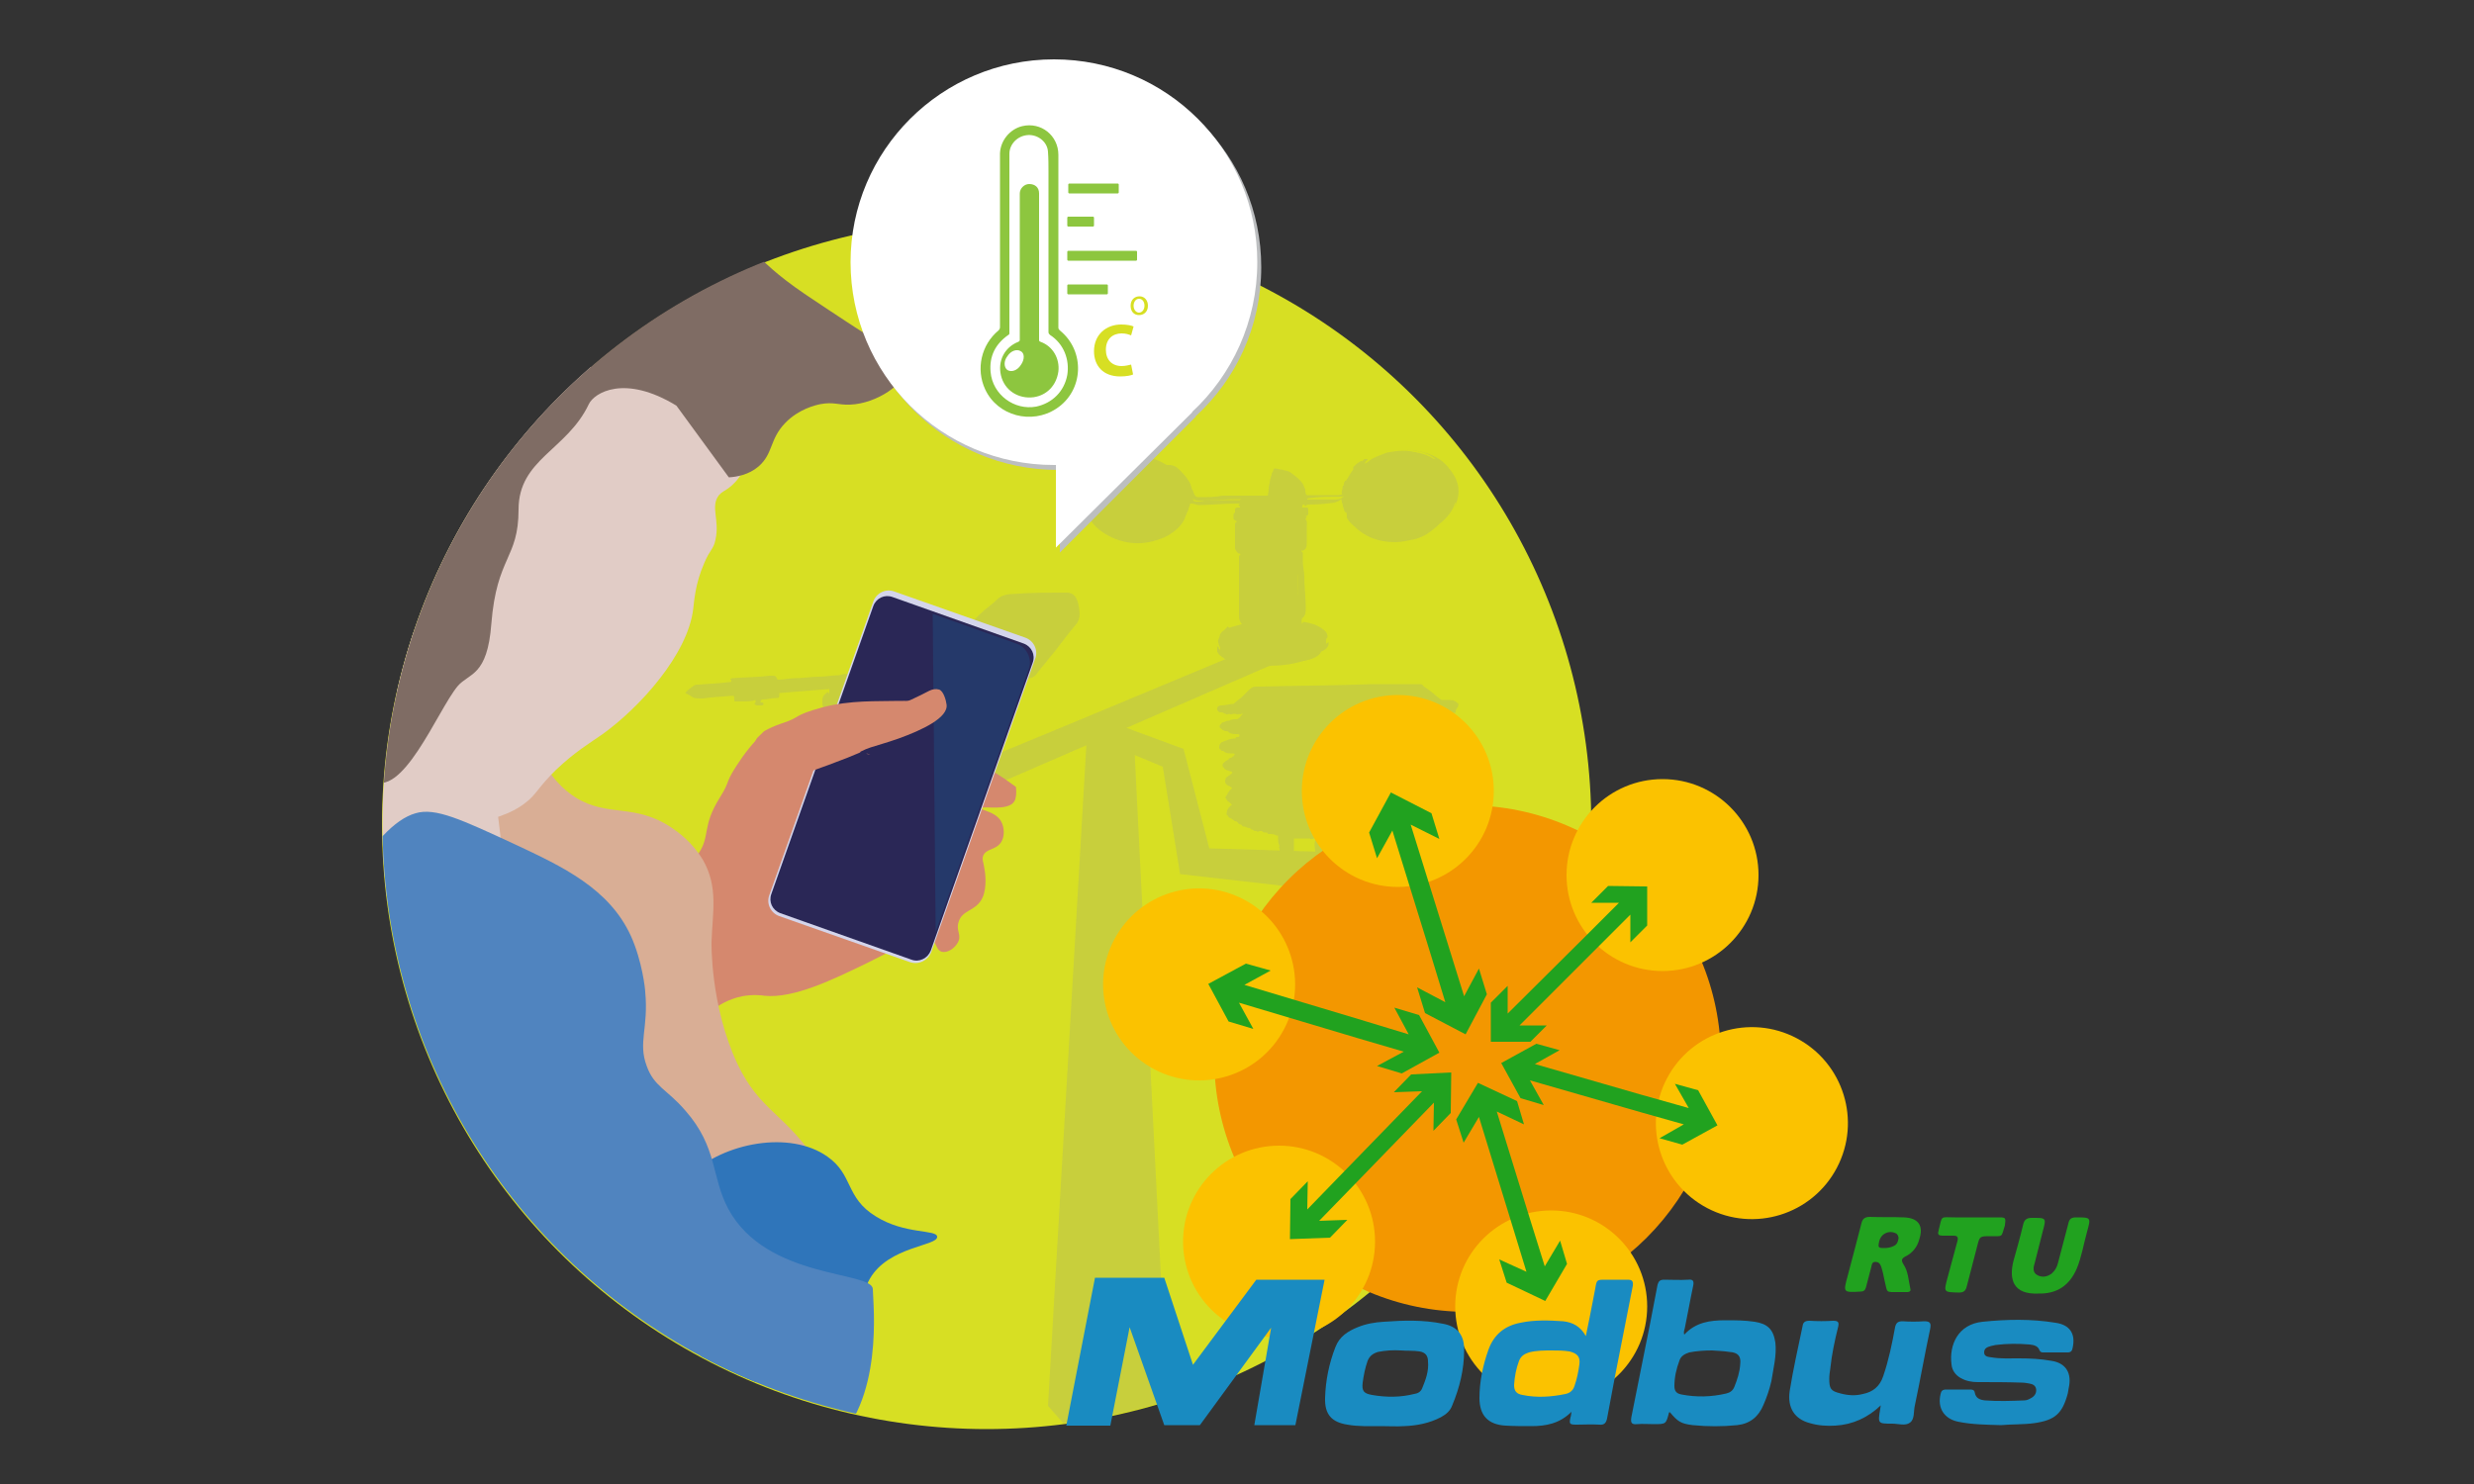
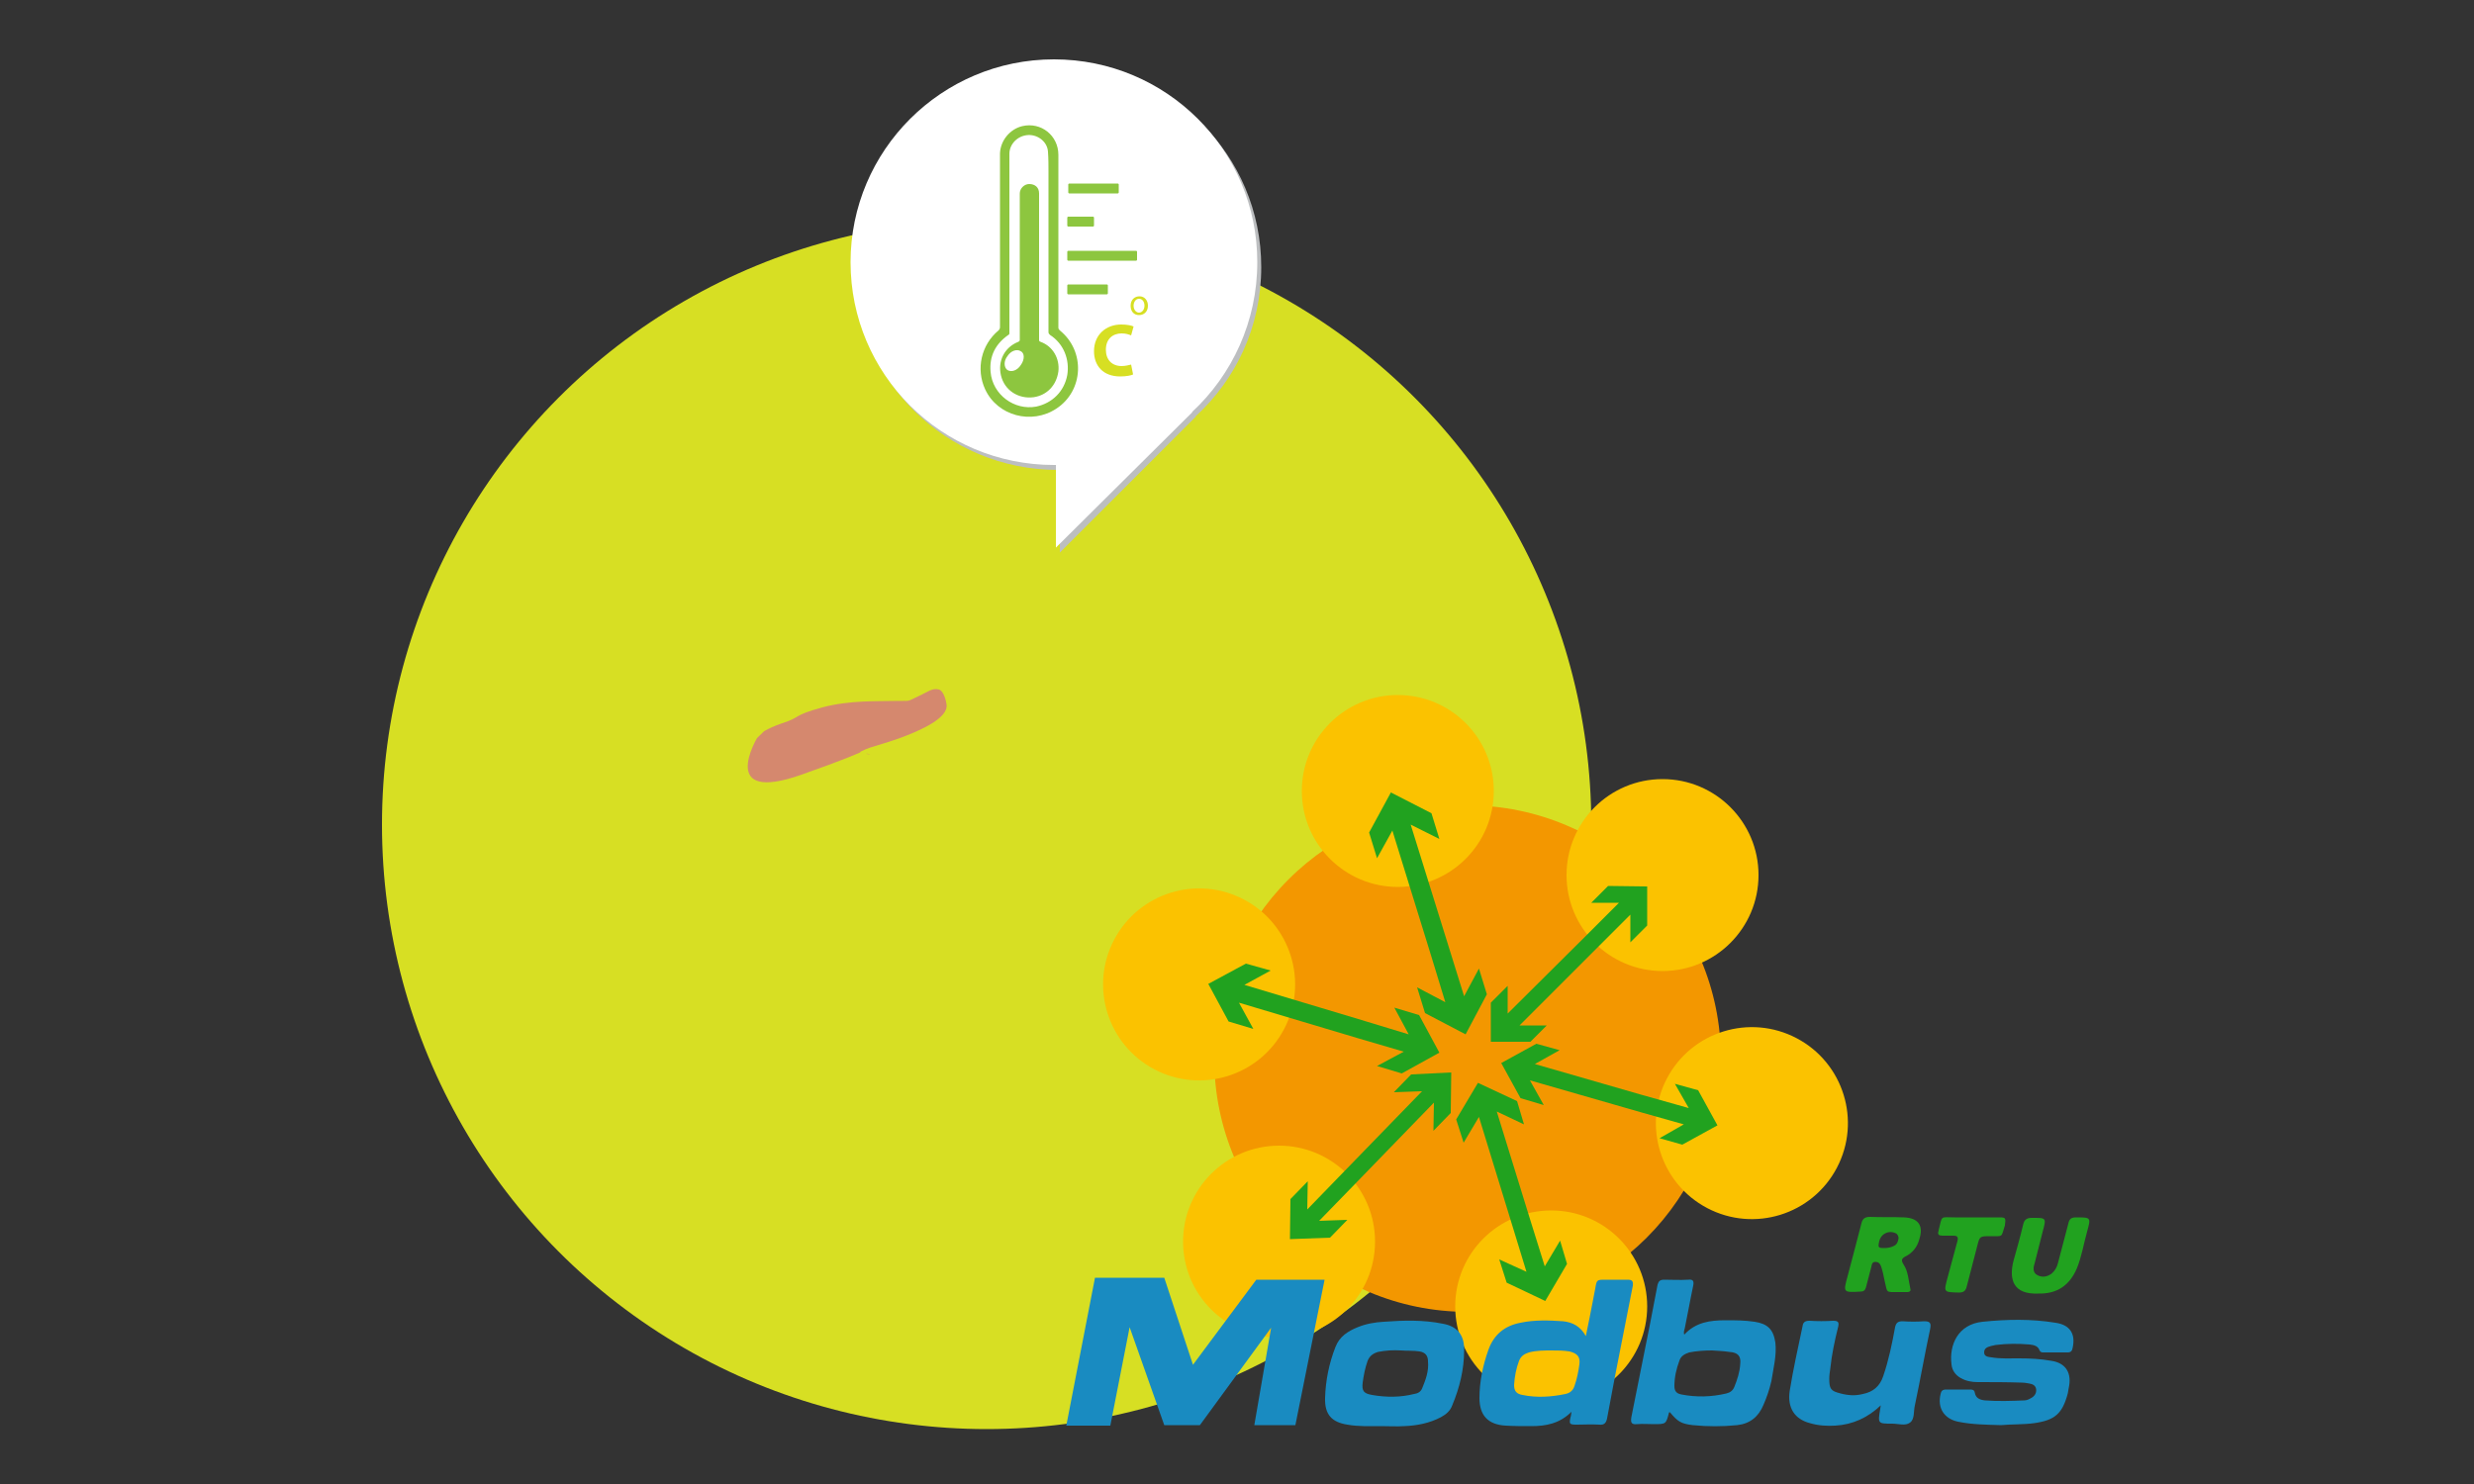
<svg xmlns="http://www.w3.org/2000/svg" xmlns:xlink="http://www.w3.org/1999/xlink" version="1.1" id="Layer_1" x="0px" y="0px" viewBox="0 0 500 300" style="enable-background:new 0 0 500 300;" xml:space="preserve">
  <rect x="0" y="0" width="500" height="300" fill="#333333" stroke="none" />
  <style type="text/css"> .st0{fill:#D7DF23;} .st1{opacity:0.22;clip-path:url(#SVGID_2_);} .st2{fill:#939598;} .st3{clip-path:url(#SVGID_2_);} .st4{clip-path:url(#SVGID_4_);fill:#D5886E;} .st5{fill:#D4D5EB;} .st6{fill:#2A2756;} .st7{fill:#D9AE95;} .st8{fill:#2F75BA;} .st9{fill:#E1CCC6;} .st10{fill:#7F6C64;} .st11{fill:#5084BF;} .st12{opacity:0.13;} .st13{fill:#00AEEF;} .st14{clip-path:url(#SVGID_6_);fill:#D5886E;} .st15{fill:#BCBEC0;} .st16{fill:#FFFFFF;} .st17{fill:#F39700;} .st18{fill:#FBC200;} .st19{fill:#21A21F;} .st20{fill:#198BC1;} .st21{fill:#8DC63F;} </style>
  <circle class="st0" cx="199.4" cy="166.7" r="122.2" />
  <g>
    <defs>
-       <circle id="SVGID_1_" cx="199.5" cy="166.5" r="122.2" />
-     </defs>
+       </defs>
    <clipPath id="SVGID_2_">
      <use xlink:href="#SVGID_1_" style="overflow:visible;" />
    </clipPath>
    <g class="st1">
      <polygon class="st2" points="219.7,148.1 211.8,284.2 216.1,289.1 225.6,288 233.8,288 235.1,280.7 235.4,273.6 229.2,150 " />
      <path class="st2" d="M173.7,163.6c3.5-0.8,85.3-35.1,85.3-35.1l5.4,2.7l-87.8,38.1L173.7,163.6z" />
      <g>
        <g>
          <path class="st2" d="M252,100.5c-0.3,0-0.5,0.3-0.8,0.5c0.8,0,1.9,0,2.7,0C253.6,100.2,253.1,100.2,252,100.5z" />
          <path class="st2" d="M292.8,95.9c-1.9-2.7-4.9-3.8-8.7-4.1c2.2,0.3,4.1,0.8,5.7,1.9h-0.3c-1.4-0.8-3-1.4-4.9-1.6 c-1.6-0.3-3,0-4.6,0.3c-1.4,0.3-2.4,0.8-3.5,1.6c-0.3,0.3-0.8,0.5-1.1,0.8c0.3-0.3,0.3-0.5,0.5-0.8c0-0.3,0.3-0.3,0-0.3 s-0.3-0.3-0.5,0c-0.3,0.3-0.5,0.3-0.5,0.5c0-0.3-0.3-0.3-0.3,0c-0.5,0.3-0.8,0.8-1.4,1.1c0,0,0,0.3,0,0.5 c-0.3,0.5-0.8,1.4-1.4,2.2c-0.3,0-0.5,0.3-0.5,0.8s-0.5,0.8,0.3,1.4c-0.3,0.5-0.8,0.8-1.6,0.8c-1.4,0-2.7,0-4.1,0 c-1.1,0-2.4,0-3.5,0l0,0c0.3,0,0.8,0,1.4,0c0-0.3,0-0.8-0.3-1.1c0-0.3-0.3-0.5-0.3-0.8c-0.5-1.1-1.4-1.9-2.7-2.7 c-0.8-0.5-1.9-0.5-3-0.8h-0.3c-0.3,0.5-0.3,0.8-0.5,1.4c0,0.5-0.3,1.1-0.3,1.9c0,0.8-0.3,1.4-0.3,2.2c0.3,0,0.3,0,0.5,0 c-0.3,0-0.5,0-0.5,0c-1.9,0-4.1,0-6,0c-0.3,0-0.8,0-1.1,0c-0.8,0-1.6,0-2.2,0c-1.6,0-3,0-4.6,0.3c-0.5,0-1.1,0-1.1-0.5 c-0.3-0.3-0.3-0.8-0.5-1.1c-0.3-0.5-0.3-0.8-0.5-1.4c-0.5-1.1-1.4-1.9-2.2-2.7c-0.5-0.5-1.1-0.8-1.9-0.8c-0.3,0-0.3,0-0.5,0 c-1.1-0.5-2.2-1.1-3.3-1.4c-0.8-0.3-1.9-0.3-2.7-0.3c-1.1,0-1.9,0-2.7,0.3c-0.5,0.3-1.4,0.3-1.9,0.5c-0.5,0.3-0.8,0.5-1.4,0.8 c-0.5,0.3-1.1,0.5-1.4,0.8c-0.3,0-0.3,0.3-0.3,0.5c-0.3,0.3-0.8,0.8-1.1,1.1c-0.8,1.1-1.4,2.4-1.4,4.1c0,3.5,2.2,6,6,7.6 c3.5,1.4,6.8,1.1,10.1-0.3c1.6-0.8,3-1.9,3.8-3.3c0.3-0.5,0.5-1.4,0.8-1.9c0.3-0.5,0.3-1.1,0.3-1.6c0.3,0,0.5,0,0.5,0 c0.5,0,1.1,0.3,1.4,0.3c2.4,0,4.9-0.3,7.6-0.3c0.3,0,0.5,0,0.8,0l-0.3,0.3l0.3,0.3c0,0.3,0,0.5,0,0.8c0,0.3,0,0.3-0.5,0.3 s-0.8,0.3-0.8,0.5c0,0.3,0,0.5,0,0.8c0,0.3,0.3,0.3,0.5,0.5c0.3,0,0.8,0,1.1,0c-0.3,0-0.5,0.3-0.8,0.3c-0.3,0-0.5,0-0.5,0.3 s0,0.5,0,0.8c0,1.4,0,2.7,0,4.1c0,0.3,0.5,1.1,0.8,1.1c0.3,0,0.3,0.3,0.5,0.3c-0.3,0-0.5,0-0.5,0.3c0,0.3,0,0.8,0,1.1 c0,0.8,0,1.6,0,2.4c0,0.8,0,1.6,0,2.7s0,2.2,0,3.3c0,0.3,0,0.8,0,1.1c0,0,0,0,0,0.3c0,0.3,0,0.5,0,0.8c0,0.8,0,1.4,0.8,2.2 c0.3,0.3,0.3,0.5,0,1.1c0-0.3-0.3-0.3-0.3-0.5c-0.8,0.3-1.9,0.5-2.7,0.8c0,0,0,0-0.3-0.3c0,0.3-0.3,0.3-0.3,0.3 c-0.3,0.3-0.3,0.3-0.5,0.5c-0.8,0.5-1.1,1.1-0.8,1.9c0,0.3,0.3,0.5,0.3,0.8c0,0,0,0,0,0.3c0,0-0.3,0-0.3-0.3c0,0,0-0.3-0.3-0.3 l0,0c0,0.3,0,0.3,0,0.5l0,0c0,0.3,0,0.3,0,0.5c0.3,0.8,1.1,1.1,1.6,1.6c0.3,0.3,0.8,0.3,1.4,0.5c1.9,0.5,3.8,0.8,5.7,0.8 c2.2,0,4.6,0,6.8-0.5c1.1-0.3,2.2-0.5,3.3-0.8c0.8-0.3,1.4-0.5,1.9-1.1c0.3-0.3,0.3-0.5,0.3-0.8v-0.3c-0.3,0.3-0.3,0.5-0.5,0.5 c0-0.3,0-0.8,0-1.1c0-0.3,0.3-0.5,0.3-0.5c0-0.8-0.5-1.1-1.1-1.6c-1.1-0.5-2.4-1.1-3.8-1.4c0,0.3-0.3,0.3-0.3,0.5 c0-0.5-0.3-0.8,0.3-1.4l0,0c0.5-0.5,0.5-1.4,0.5-1.9c0-2.2,0-4.3-0.3-6.5c0-1.1-0.3-2.2-0.3-3c0-0.5,0-1.1,0-1.6 c0-0.3,0-0.3-0.3-0.5c0,0,0,0,0.3,0c0.8-0.3,0.8-1.1,0.8-1.6c0-0.5,0-1.1,0-1.6c0-0.5,0-1.1,0-1.6c0-0.5,0.3-1.1-0.3-1.6 c0,0,0,0,0.3-0.3c-0.3,0-0.3,0-0.5-0.3c0.3,0,0.3,0,0.5,0l0.3-0.3c0-0.3,0-0.8,0-1.1c0-0.3-0.3-0.3-0.5-0.3c-0.3,0-0.5,0-0.8,0 c0.3-0.3,0-1.1,0-1.4l0.3-0.3c0,0.5,0.3,1.1,0.3,1.4c0.5,0,0.5,0,0.5-0.5c0-0.3,0-0.5,0-0.8c0-0.3,0.3-0.3,0.5-0.3 c1.9,0,3.8,0,5.7-0.3c0.8,0,1.6-0.3,2.2-0.8c0,0.5,0.3,1.1,0.3,1.4c0.3,0.8,0.3,1.1,0.5,1.4c0,0,0,0,0-0.3 c0.3,0.3,0.3,0.5,0.3,0.8s0,0.5,0,0.5c0.3,0.5,0.8,1.1,1.4,1.6c2.2,2.2,4.9,3.3,8.4,3.3c1.1,0,2.4-0.3,3.5-0.5 c1.6-0.3,3-1.1,4.3-2.2c1.1-0.8,1.9-1.9,2.4-3c0.3-0.3,0.3-0.8,0.5-1.1l0,0c0,0.3-0.3,0.5-0.3,1.1 C294.9,100.8,294.7,98.3,292.8,95.9z" />
        </g>
        <path class="st2" d="M246.6,130.4c0-0.3,0-0.3,0-0.5l0,0C246.8,129.8,246.8,130.1,246.6,130.4c0.3,0,0.3,0,0.3,0s0,0,0-0.3 c0-0.3,0-0.5-0.3-0.8c-0.3-0.8,0-1.4,0.8-1.9c0.3-0.3,0.3-0.3,0.5-0.5l0.3-0.3c0,0.3,0.3,0.3,0.3,0.3c0.8-0.3,1.9-0.5,2.7-0.8 c0,0.3,0.3,0.3,0.3,0.5c0.3-0.5,0.3-0.8,0-1.1c-0.8-0.5-0.8-1.4-0.8-2.2c0-0.3,0-0.5,0-0.8c0,0,0,0,0-0.3c0-0.3,0-0.8,0-1.1 c0-1.1,0-2.2,0-3.3c0-0.8,0-1.6,0-2.7c0-0.8,0-1.6,0-2.4c0-0.3,0-0.8,0-1.1c0,0,0.3-0.3,0.5-0.3c0,0,0-0.3-0.5-0.3 c-0.3,0-0.8-0.8-0.8-1.1c0-1.4,0-2.7,0-4.1c0-0.3,0-0.5,0-0.8c0-0.3,0-0.3,0.5-0.3c0.3,0,0.5,0,0.8-0.3c-0.3,0-0.8,0-1.1,0 c-0.3,0-0.5-0.3-0.5-0.5c0-0.3,0-0.5,0-0.8c0-0.5,0.3-0.5,0.8-0.5c0.3,0,0.5,0,0.5-0.3s0-0.5,0-0.8c0,0,0-0.3-0.3-0.3 c0,0,0-0.3,0.3-0.3c-0.3,0-0.5,0-0.8,0c-2.4,0-4.9,0.3-7.6,0.3c-0.5,0-0.8,0-1.4-0.3c-0.3,0-0.5,0-0.5,0c0,0.5,0,1.1-0.3,1.6 c-0.3,0.5-0.5,1.4-0.8,1.9c-0.8,1.4-2.2,2.4-3.8,3.3c-3.3,1.6-6.8,1.6-10.1,0.3c-3.8-1.6-5.7-4.1-6-7.6c0-1.4,0.3-2.7,1.4-4.1 c0.3-0.3,0.8-0.8,1.1-1.1c0.3-0.3,0.3-0.3,0.3-0.5c0.5-0.3,1.1-0.5,1.4-0.8c0.5-0.3,0.8-0.5,1.4-0.8c0.5-0.3,1.1-0.3,1.9-0.5 c0.8-0.3,1.9-0.5,2.7-0.3c0.8,0,1.9,0.3,2.7,0.3c1.4,0.3,2.2,0.8,3.3,1.4c0,0,0.3,0,0.5,0c0.8,0,1.4,0.3,1.9,0.8 c0.8,0.8,1.6,1.6,2.2,2.7c0.3,0.5,0.3,0.8,0.5,1.4c0.3,0.3,0.3,0.8,0.5,1.1c0.3,0.5,0.5,0.5,1.1,0.5c1.6,0,3,0,4.6-0.3 c0.8,0,1.6,0,2.2,0c0.3,0,0.8,0,1.1,0c1.9,0,4.1,0,6,0c0.3,0,0.3,0,0.5,0c-0.3,0-0.3,0-0.5,0c0-0.8,0.3-1.4,0.3-2.2 c0-0.5,0-1.1,0.3-1.9c0-0.5,0.3-0.8,0.5-1.4h0.3c1.1,0.3,2.2,0.3,3,0.8c1.1,0.8,2.2,1.6,2.7,2.7c0,0.3,0.3,0.5,0.3,0.8 s0,0.8,0.3,1.1c-0.5,0-0.8,0-1.4,0l0,0c1.1,0,2.4,0,3.5,0c1.4,0,2.7,0,4.1,0c0.8,0,1.4-0.3,1.6-0.8c-0.8-0.3-0.3-0.8-0.3-1.4 c0-0.5,0.3-0.8,0.5-0.8c0.5-0.8,0.8-1.4,1.4-2.2c0-0.3,0-0.5,0-0.5c0.3-0.3,0.8-0.8,1.4-1.1c0,0,0.3-0.3,0.3,0 c0.3-0.3,0.5-0.3,0.5-0.5c0.3,0,0.3,0,0.5,0s0.3,0.3,0,0.3c-0.3,0.3-0.3,0.5-0.5,0.8c0.3-0.3,0.8-0.5,1.1-0.8 c1.1-0.8,2.2-1.1,3.5-1.6c1.6-0.3,3-0.5,4.6-0.3c1.6,0.3,3.3,0.5,4.9,1.6c0,0,0,0,0.3,0c-1.6-1.4-3.5-1.6-5.7-1.9 c3.8,0.3,6.8,1.4,8.7,4.1c1.9,2.4,2.2,4.9,0.8,7.6c0-0.3,0.3-0.5,0.3-1.1l0,0c-0.3,0.3-0.3,0.8-0.5,1.1c-0.5,1.1-1.4,2.2-2.4,3 c-1.4,0.8-2.7,1.6-4.3,2.2c-1.1,0.3-2.2,0.5-3.5,0.5c-3.3,0-6.3-1.1-8.4-3.3c-0.5-0.5-0.8-1.1-1.4-1.6c0-0.3,0-0.3,0-0.5 c0-0.3-0.3-0.5-0.3-0.8c0,0,0,0,0,0.3c-0.3-0.3-0.5-0.5-0.5-1.4c0-0.5-0.3-0.8-0.3-1.4c-0.5,0.8-1.4,0.8-2.2,0.8 c-1.9,0-3.8,0-5.7,0.3c-0.3,0-0.5,0-0.5,0.3s0,0.5,0,0.8c0,0.3-0.3,0.5-0.5,0.5c0-0.5-0.3-1.1-0.3-1.4l-0.3,0.3 c0.3,0,0.3,0.8,0,1.4c0.3,0,0.5,0,0.8,0c0.3,0,0.5,0,0.5,0.3s0,0.8,0,1.1l-0.3,0.3c0,0-0.3,0-0.5,0c0.3,0,0.3,0,0.5,0.3l-0.3,0.3 c0.5,0.5,0.3,1.1,0.3,1.6c0,0.5,0,1.1,0,1.6c0,0.5,0,1.1,0,1.6c0,0.5,0,1.4-0.8,1.6h-0.3c0,0.3,0.3,0.3,0.3,0.5 c0,0.5,0,1.1,0,1.6c0,1.1,0.3,2.2,0.3,3c0,2.2,0.3,4.3,0.3,6.5c0,0.5,0,1.4-0.5,1.9l0,0c-0.5,0.3-0.3,0.8-0.3,1.4 c0-0.3,0.3-0.3,0.3-0.5c1.4,0.3,2.7,0.5,3.8,1.4c0.5,0.3,1.1,0.8,1.1,1.6c0,0.3-0.3,0.5-0.3,0.5c0,0.3,0,0.8,0,1.1 c0-0.3,0.3-0.3,0.5-0.5c0,0.3,0,0.3,0,0.3c0,0.3,0,0.5-0.3,0.8c-0.3,0.5-1.1,0.8-1.9,1.1c-1.1,0.3-2.2,0.8-3.3,0.8 c-2.2,0.5-4.6,0.5-6.8,0.5c-1.9,0-3.8-0.3-5.7-0.8c-0.5,0-1.1-0.3-1.4-0.5c-0.5-0.5-1.4-0.8-1.6-1.6 C246.6,130.7,246.6,130.4,246.6,130.4c0,0.3,0.3,0.5,0.3,0.8l0,0C246.8,130.7,246.8,130.7,246.6,130.4z M262.3,117.9L262.3,117.9 c0-0.5,0-1.1,0-1.6c0-0.3-0.3-0.5-0.5-0.3c-0.5,0-0.8,0.3-1.4,0.3c-2.7,0.3-5.4,0.3-7.9-0.3c-0.5,0-0.8,0-0.8,0.5 c0,1.1,0,2.2,0,3c0,0.5,0.3,0.8,0.8,0.8c3,0.5,6,0.5,9,0.3c0.8,0,0.8-0.3,0.8-0.8C262.3,119,262.3,118.4,262.3,117.9z M286.8,97.5l0.3-0.3V97c-0.5,0-1.1-0.3-1.4-0.3c-0.5,0-1.1,0-1.6,0.3c-0.3,0-0.8,0-1.1,0.3c-0.5,0-1.1,0.3-1.6,0.5 c-0.5,0.3-0.8,0.3-1.1,0.5v0.3h0.3c0.3,0,0.5-0.3,0.8-0.3c0.8-0.3,1.6-0.5,2.4-0.8c0.3,0,0.8-0.3,1.1-0.3 C285.2,97.2,286,97.5,286.8,97.5z M233.2,103.8C233.2,103.8,233.2,103.5,233.2,103.8c-0.3-0.3-0.3-0.3-0.5-0.3 c-0.5,0-0.8,0-1.4,0c-0.8,0-1.9-0.3-2.7-0.3h-0.3c0,0,0,0,0,0.3C229.7,103.5,231.3,104,233.2,103.8z M258,100.2 c-0.5,0-0.5,0-0.5-0.5c0-0.3,0-0.5,0-0.8c-0.3,0.3-0.3,0.3-0.5,0.5v0.3c0.5,0.3,0.5,0.5,0.3,0.8 C257.4,100.5,257.7,100.5,258,100.2z M254.4,103.5L254.4,103.5c1.4,0,2.7,0,4.1,0l0,0C257.2,103.5,255.8,103.5,254.4,103.5z M257.7,99.7L257.7,99.7c0.5,0,0.8-0.3,1.1-0.3C258.5,99.1,257.7,99.4,257.7,99.7z M280.8,99.4C280.8,99.4,280.8,99.7,280.8,99.4 c0.5,0,1.1,0,1.6,0l0,0C281.9,99.4,281.4,99.4,280.8,99.4z M259.9,101c0,0,0.3,0,0.5,0c-0.3-0.3-0.5-0.8-1.1-0.5 C259.6,100.5,259.6,100.5,259.9,101C259.9,100.8,259.9,100.8,259.9,101z M258,102.9L258,102.9c-0.5,0-1.4,0-1.9,0l0,0 C256.6,102.9,257.2,102.9,258,102.9z M234.9,102.1C234.9,102.1,234.6,102.1,234.9,102.1c-0.5,0-1.1,0-1.6,0l0,0 C233.8,102.4,234.3,102.4,234.9,102.1z" />
        <path class="st2" d="M253.9,100.8c-0.8,0-1.6,0-2.7,0c0-0.3,0.3-0.5,0.8-0.5C253.1,100.2,253.6,100.2,253.9,100.8z" />
        <path class="st2" d="M262.3,117.9c0,0.5,0,1.1,0,1.6c0,0.5-0.3,0.8-0.8,0.8c-3,0.5-6,0.5-9-0.3c-0.8-0.3-0.8-0.3-0.8-0.8 c0-1.1,0-2.2,0-3c0-0.5,0.3-0.5,0.8-0.5c2.7,0.5,5.2,0.5,7.9,0.3c0.5,0,0.8,0,1.4-0.3c0.5,0,0.5,0,0.5,0.3 C262.3,116.8,262.3,117.3,262.3,117.9L262.3,117.9z M257.7,117.9c0-0.3,0.3-0.3,0.3-0.5c0,0,0,0.3,0.3,0.5c0-0.3,0.3-0.5,0.3-0.5 l0,0c0,0,0,0.3-0.3,0.3l-0.3-0.3C258,117.6,257.7,117.6,257.7,117.9c0-0.3-0.3-0.3-0.3-0.3l0,0 C257.4,117.6,257.4,117.6,257.7,117.9z M256.6,118.2c0,0.3,0,0.3,0,0.8c0.3,0,0.5-0.3,0.5-0.3 C257.2,118.4,256.9,118.2,256.6,118.2z M257.4,119.2c0.3,0.3-0.3,0.5,0.3,0.5l0.3-0.3C257.7,119.5,258,119,257.4,119.2z M255.8,117.6c0.3,0,0.3,0.3,0.3,0.3c0.3,0,0.3-0.3,0.3-0.3s0-0.3-0.3-0.3C256.1,117.3,256.1,117.3,255.8,117.6z M256.1,119.8 L256.1,119.8c0.3-0.3,0.5,0,0.8,0.3c-0.3-0.3-0.3-0.5-0.5-0.8C256.1,119.2,256.1,119.5,256.1,119.8z M258.2,116.8L258.2,116.8 c0-0.3,0-0.3,0-0.5l0,0C258.2,116.5,258.2,116.5,258.2,116.8c-0.3-0.3-0.3-0.5-0.5-0.5l0,0c0,0.3,0,0.3,0,0.5l0,0v-0.3 C258,116.8,258,116.8,258.2,116.8z M258.2,116.5c0.3,0,0.3,0.3,0.3,0.3l0.3-0.3l-0.3-0.3C258.5,116.3,258.5,116.5,258.2,116.5z M254.7,119.5c0.3,0,0.3,0.3,0.3,0.3c0.3,0,0-0.3,0.3-0.3c0,0,0-0.3-0.3-0.3C255,119.2,254.7,119.2,254.7,119.5z M254.2,117.1 c0,0.3,0,0.3,0,0.5l0,0c0,0,0,0,0-0.3l0.3,0.3C254.4,117.6,255,117.1,254.2,117.1z M254.4,116.3c0,0.3,0,0.3,0,0.5 c0,0,0-0.3,0.3-0.3l0.3,0.3v-0.3C255,116.3,254.7,116.3,254.4,116.3z M260.2,119.2l0.3,0.3l0.3-0.3c0,0,0,0-0.3-0.3 C260.4,119.2,260.4,119.2,260.2,119.2z M252,117.6C251.7,117.6,251.7,117.9,252,117.6c-0.3,0.3,0,0.5,0,0.5h0.3c0,0,0,0,0.3-0.3 c-0.3,0-0.3,0-0.3,0.3C252,117.9,252,117.9,252,117.6z M259.9,117.9c0-0.3,0-0.5,0-0.5s0,0.3-0.3,0.3l-0.3,0.3 C259.6,117.6,259.6,117.9,259.9,117.9z M252,116.5c0-0.3,0-0.3,0.3-0.5l0,0c0,0,0,0.3-0.3,0.3c0-0.3,0-0.3-0.3-0.3l0,0 c0,0.3,0,0.3,0,0.5C251.7,116.3,251.7,116.3,252,116.5C251.7,116.3,252,116.3,252,116.5z M261.5,119c-0.3,0-0.3,0.3-0.3,0.5 C261.5,119.5,261.5,119.5,261.5,119z M253.4,116c-0.3,0-0.3,0.3-0.3,0.3c-0.3,0.3,0,0.3,0.3,0.3 C253.4,116.5,253.4,116.3,253.4,116z M255.8,117.9c0-0.3,0-0.3,0-0.5l0,0l-0.3,0.3C255.5,117.6,255.5,117.6,255.8,117.9z M257.7,119C257.7,119,258,118.7,257.7,119c0-0.3,0-0.3-0.3-0.5l-0.3,0.3C257.4,118.7,257.7,119,257.7,119z M261,117.3 c-0.5,0-0.5,0.3-0.3,0.5C261,117.6,261,117.6,261,117.3z M256.6,117.9L256.6,117.9c0.3,0,0.3,0,0.3,0s0-0.3-0.3-0.3l0,0l0,0h-0.3 C256.6,117.3,256.6,117.6,256.6,117.9C256.6,117.6,256.6,117.9,256.6,117.9z M255,118.2L255,118.2c-0.3,0-0.3,0.3-0.3,0.3 c0-0.3-0.3-0.3-0.3-0.5l0,0c0,0.3,0.3,0.3,0.3,0.5l0,0C255,118.7,255,118.4,255,118.2z M259.9,118.2L259.9,118.2 c-0.3,0-0.3,0.3-0.3,0.3c0-0.3-0.3-0.3-0.3-0.3l0,0c0,0.3,0.3,0.3,0.3,0.5l0,0C259.9,118.7,259.9,118.4,259.9,118.2z M256.9,116.5c-0.3,0-0.3,0,0,0.3h-0.3l0,0h0.3C256.9,116.8,256.9,116.5,256.9,116.5L256.9,116.5z M252.8,117.6 c0-0.3,0-0.3,0-0.3s0,0.3,0.3,0.3c0-0.5,0-0.5-0.5-0.5v0.3v-0.3C252.8,117.3,252.8,117.3,252.8,117.6z M253.4,118.4 c-0.3,0-0.3,0-0.5,0v0.3c0,0,0-0.3,0.3-0.3c0,0,0,0,0.3,0.3C253.4,118.4,253.4,118.4,253.4,118.4z M254.4,119L254.4,119 c-0.3,0-0.3,0.3-0.5,0.3c0.3,0,0.3,0.3,0.5,0.3C254.7,119.5,254.4,119.2,254.4,119z M255.5,119.5L255.5,119.5 C255.5,119.8,255.5,119.8,255.5,119.5C255.5,119.8,255.8,119.8,255.5,119.5c0.3,0,0-0.3,0-0.3l0,0l0,0h-0.3 C255.5,119.2,255.5,119.5,255.5,119.5z M254.7,117.6L254.7,117.6h0.3c0,0,0-0.3-0.3-0.3c0,0,0,0,0.3,0 C255,117.3,255,117.3,254.7,117.6C255,117.6,254.7,117.6,254.7,117.6z M258.8,118.7v-0.3c0,0,0,0-0.3,0v-0.3l0,0 c0,0.3,0,0.3,0,0.5C258.8,118.7,258.8,118.7,258.8,118.7z M255,116.8L255,116.8h0.3c0,0,0-0.3-0.3-0.3c0,0,0,0,0.3,0l0,0 C255.3,116.5,255,116.5,255,116.8C255,116.5,255.3,116.5,255,116.8C255.3,116.8,255,116.8,255,116.8z M259.1,117.9 c0-0.3,0-0.5-0.3-0.3v0.3C258.8,117.9,258.8,117.9,259.1,117.9c-0.3,0-0.3-0.3,0-0.3C259.1,117.6,259.1,117.6,259.1,117.9z" />
        <path class="st2" d="M286.8,97.5c-0.8,0-1.6,0-2.2,0c-0.3,0-0.5,0.3-1.1,0.3c-0.8,0-1.6,0.5-2.4,0.8c-0.3,0-0.5,0.3-0.8,0.3H280 v-0.3c0.3-0.3,0.8-0.3,1.1-0.5c0.5-0.3,1.1-0.3,1.6-0.5c0.3,0,0.8,0,1.1-0.3c0.5,0,1.1-0.3,1.6-0.3c0.5,0,1.1,0,1.4,0.3 C286.8,97.2,286.8,97.2,286.8,97.5C287.1,97.2,287.1,97.2,286.8,97.5z" />
        <path class="st2" d="M233.2,103.8c-1.9,0.3-3.5,0-5.2-0.3c0,0,0,0,0-0.3h0.3c0.8,0,1.9,0.3,2.7,0.3c0.5,0,0.8,0,1.4,0 C232.7,103.5,233,103.5,233.2,103.8C233.2,103.5,233.2,103.8,233.2,103.8z" />
        <path class="st2" d="M258,100.2c-0.3,0-0.5,0.3-0.8,0.3c0.3-0.5,0-0.8-0.3-0.8v-0.3c0.3-0.3,0.3-0.3,0.5-0.5c0,0.3,0,0.5,0,0.8 C257.4,100.2,257.4,100.2,258,100.2z" />
        <path class="st2" d="M257.7,99.7c0.3-0.3,0.8-0.5,1.1-0.3C258.5,99.4,258,99.7,257.7,99.7L257.7,99.7z" />
        <path class="st2" d="M280.8,99.4c0.5,0,1.1,0,1.6,0l0,0C281.9,99.4,281.4,99.7,280.8,99.4C280.8,99.7,280.8,99.4,280.8,99.4z" />
        <path class="st2" d="M259.9,101C259.9,100.8,259.9,100.8,259.9,101c0-0.3-0.3-0.5-0.5-0.5c0.5,0,0.5,0.3,1.1,0.5 C260.2,100.8,259.9,100.8,259.9,101z" />
        <path class="st2" d="M246.6,130.4c0.3,0.3,0.3,0.5,0.5,0.8l0,0C246.8,130.9,246.6,130.7,246.6,130.4L246.6,130.4z" />
        <path class="st2" d="M234.9,102.1c-0.5,0-1.1,0-1.6,0.3l0,0C233.8,102.1,234.3,102.1,234.9,102.1 C234.6,102.1,234.9,102.1,234.9,102.1z" />
        <path class="st2" d="M257.7,117.9c0-0.3-0.3-0.5-0.3-0.8l0,0c0,0,0,0.3,0.3,0.3c0-0.3,0-0.3,0.3-0.5c0,0.3,0.3,0.3,0.3,0.3 s0-0.3,0.3-0.3l0,0c0,0.3-0.3,0.3-0.3,0.5c0-0.3-0.3-0.3-0.3-0.5C258,117.6,257.7,117.9,257.7,117.9z" />
        <path class="st2" d="M256.6,118.2c0.5,0,0.5,0,0.5,0.5c0,0-0.3,0.3-0.5,0.3C256.6,118.7,256.6,118.4,256.6,118.2z" />
        <path class="st2" d="M257.4,119.2c0.5-0.3,0.5,0.3,0.5,0.3l-0.3,0.3C257.2,119.8,257.4,119.5,257.4,119.2z" />
        <path class="st2" d="M255.8,117.6c0.3-0.3,0.3-0.3,0.3-0.3l0.3,0.3c0,0,0.3,0.3-0.3,0.3C256.1,117.9,256.1,117.6,255.8,117.6z" />
        <path class="st2" d="M256.1,119.8c0-0.3,0.3-0.3,0.3-0.5c0.3,0.3,0.3,0.5,0.5,0.8C256.6,119.8,256.3,119.5,256.1,119.8 L256.1,119.8z" />
        <path class="st2" d="M258.2,116.8l-0.3-0.3v0.3l0,0c0-0.3,0-0.3,0-0.5l0,0C258,116.5,258,116.5,258.2,116.8c0-0.3,0-0.5,0-0.5 l0,0C258.2,116.5,258.2,116.8,258.2,116.8L258.2,116.8z" />
        <path class="st2" d="M258.2,116.5c0.3-0.3,0.3-0.3,0.3-0.3l0.3,0.3l-0.3,0.3C258.5,116.8,258.5,116.8,258.2,116.5z" />
        <path class="st2" d="M254.7,119.5c0.3-0.3,0.3-0.3,0.3-0.3l0.3,0.3c0,0,0.3,0.3-0.3,0.3C255,119.8,254.7,119.5,254.7,119.5z" />
        <path class="st2" d="M254.2,117.1c0.8,0,0.3,0.5,0.5,0.5c0,0-0.3,0-0.3-0.3c0,0,0,0,0,0.3l0,0 C254.2,117.6,254.2,117.3,254.2,117.1z" />
        <path class="st2" d="M254.4,116.3c0.3,0,0.5,0,0.5,0.3v0.3c0,0,0-0.3-0.3-0.3c0,0,0,0-0.3,0.3 C254.4,116.5,254.4,116.5,254.4,116.3z" />
        <path class="st2" d="M260.2,119.2l0.3-0.3l0.3,0.3c0,0,0,0.3-0.3,0.3C260.4,119.5,260.4,119.5,260.2,119.2z" />
        <path class="st2" d="M252,117.6c0,0,0,0.3,0.3,0.3c0,0,0,0,0.3-0.3c0,0.3,0,0.3-0.3,0.3H252C251.7,118.2,251.7,117.9,252,117.6 C251.7,117.9,251.7,117.6,252,117.6z" />
        <path class="st2" d="M259.9,117.9c-0.3,0-0.3,0-0.5-0.3l0.3-0.3c0,0,0,0,0.3-0.3C259.9,117.3,259.9,117.6,259.9,117.9z" />
        <path class="st2" d="M252,116.5C252,116.3,251.7,116.3,252,116.5c-0.3-0.3-0.3-0.3-0.3-0.3c0-0.3,0-0.3,0-0.5l0,0 c0,0,0,0.3,0.3,0.3c0,0,0-0.3,0.3-0.3l0,0C252.3,116.3,252,116.3,252,116.5z" />
        <path class="st2" d="M261.5,119c0,0.5,0,0.5-0.3,0.5C261.2,119,261.2,119,261.5,119z" />
        <path class="st2" d="M253.4,116c0,0.3,0,0.3,0,0.5c-0.3,0-0.5,0-0.3-0.3C252.8,116.3,253.1,116.3,253.4,116z" />
        <path class="st2" d="M255.8,117.9c-0.3,0-0.3,0-0.5-0.3l0.3-0.3l0,0C255.8,117.3,255.8,117.6,255.8,117.9z" />
        <path class="st2" d="M257.7,119c0,0-0.3,0-0.3-0.3l0.3-0.3C257.7,118.4,257.7,118.7,257.7,119C258,118.7,257.7,119,257.7,119z" />
        <path class="st2" d="M261,117.3c-0.3,0.3-0.3,0.5-0.3,0.5C260.4,117.6,260.7,117.3,261,117.3z" />
        <path class="st2" d="M256.6,117.9C256.6,117.9,256.6,117.6,256.6,117.9c0-0.3,0-0.3,0-0.5h0.3l0,0l0,0l0.3,0.3 C256.9,117.9,256.9,117.9,256.6,117.9L256.6,117.9z" />
        <path class="st2" d="M255,118.2c0,0.3-0.3,0.3-0.3,0.5l0,0c0-0.3-0.3-0.3-0.3-0.5l0,0c0,0,0,0.3,0.3,0.5 C254.7,118.4,255,118.4,255,118.2L255,118.2z" />
        <path class="st2" d="M259.9,118.2c0,0.3-0.3,0.3-0.3,0.5l0,0c0-0.3-0.3-0.3-0.3-0.5l0,0l0.3,0.3 C259.9,118.4,259.9,118.4,259.9,118.2L259.9,118.2z" />
-         <path class="st2" d="M256.9,116.5L256.9,116.5c0,0.3,0,0.3,0,0.5h-0.3l0,0h0.3C256.6,116.3,256.6,116.3,256.9,116.5z" />
        <path class="st2" d="M252.8,117.6c0-0.3,0-0.3-0.3-0.5c0,0.3,0,0.3,0,0.3c0-0.3,0-0.3,0-0.3c0.5,0,0.5,0,0.5,0.5 c0-0.3,0-0.3-0.3-0.3C253.1,117.3,253.1,117.3,252.8,117.6z" />
        <path class="st2" d="M253.4,118.4v0.3l-0.3-0.3c0,0,0,0-0.3,0.3c0-0.3,0-0.3,0-0.3C253.1,118.2,253.4,118.2,253.4,118.4z" />
        <path class="st2" d="M254.4,119c0,0.3,0,0.3,0,0.5c-0.3,0-0.3-0.3-0.5-0.3C254.2,119.2,254.4,119.2,254.4,119L254.4,119z" />
        <path class="st2" d="M255.5,119.5c0-0.3-0.3-0.3-0.3-0.3h0.3l0,0l0,0C255.8,119.5,255.8,119.5,255.5,119.5 C255.8,119.8,255.5,119.8,255.5,119.5C255.5,119.8,255.5,119.8,255.5,119.5L255.5,119.5z" />
        <path class="st2" d="M254.7,117.6C254.7,117.6,255,117.6,254.7,117.6c0.3-0.5,0.3-0.5,0.3-0.3h-0.3c0,0.3,0.3,0.3,0.3,0.3 C255,117.6,255,117.6,254.7,117.6L254.7,117.6z" />
        <path class="st2" d="M258.8,118.7h-0.3c0-0.3,0-0.3,0-0.5l0,0v0.3c0,0,0,0,0.3,0C258.8,118.4,258.8,118.7,258.8,118.7z" />
        <path class="st2" d="M255,116.8C255,116.8,255.3,116.8,255,116.8c0.3,0,0-0.3,0-0.3s0.3,0,0.3-0.3l0,0H255c0,0.3,0.3,0.3,0.3,0.3 C255.3,116.8,255.3,116.8,255,116.8L255,116.8z" />
        <path class="st2" d="M259.1,117.9v-0.3C259.1,117.6,259.1,117.6,259.1,117.9c-0.3,0-0.3,0-0.3,0v-0.3 C259.3,117.3,259.3,117.6,259.1,117.9z" />
      </g>
      <path class="st2" d="M215.6,119.8c-3.8,0-7.6,0-11.1,0.3c-1.1,0-2.2,0.3-3,1.1c-1.1,1.1-2.4,1.9-3.5,3c-0.3,0.3-0.5,0.5-0.8,0.8 c-1.1,0.8-1.9,1.6-3,2.4c-0.3,0.3-0.5,0.5-0.8,0.8c-0.8,0.5-1.6,1.4-2.2,1.9c-0.8,0.5-1.6,0.8-2.7,1.1c-1.6,0-3.3,0-4.6,0.3 c-0.5,0-1.4,0.3-1.9,0.3c-1.1,0.3-1.6,1.1-1.9,1.9c0,0.5-0.3,0.8-0.3,1.4c0,0.3-0.3,0.3-0.5,0.5c-0.8,0-1.9,0.3-2.7,0.3 c-1.6,0-3,0.3-4.6,0.3c-0.8,0-1.6,0-2.4,0.3c-1.4,0-2.7,0.3-4.1,0.3c-1.6,0-3.3,0.3-4.9,0.3c-1.1,0-2.2,0.3-3.3,0.3 c0,0-0.3,0-0.3-0.3c-0.3-0.5-0.3-0.5-1.1-0.5h-0.3c-2.4,0.3-5.2,0.3-7.6,0.5c-0.3,0-0.5,0.3-0.3,0.3c0.3,0.5,0,0.5-0.5,0.5 c-1.9,0.3-4.1,0.3-6,0.5c-0.3,0-0.8,0-1.1,0.3c-0.5,0.3-1.1,0.8-1.6,1.4c0.5,0.3,1.1,0.5,1.4,0.8c0.5,0.3,1.1,0.3,1.9,0.3h0.3 c1.6-0.3,3.5-0.3,5.2-0.5c1.1,0,1.1-0.3,1.1,0.8c0,0.3,0,0.3,0.3,0.3c0.5,0,1.1,0,1.6,0c0.8,0,1.6,0,2.4-0.3c0,0.3,0,0.3,0,0.5 l-0.3,0.3c0.3,0,0.3,0.3,0.5,0.3s0.8,0,1.1,0s0.3-0.3,0.3-0.3s0-0.3-0.3-0.3s-0.3,0-0.3-0.3l0.3-0.3h0.3c0.8,0,1.6-0.3,2.7-0.3 c0.3,0,0.5,0,0.5-0.5c0-0.3,0-0.5,0-0.5c3.3-0.3,6.5-0.5,10.1-0.8c0,0.5,0,0.8,0,1.1l0,0c0-0.3-0.3-0.5-0.3-0.5 c-0.5,0.3-1.1,0.8-1.1,1.6c0,0.3,0,0.5,0,0.8c0,0.5,0.3,0.8,0.5,1.1c0,0.5-0.3,0.8-0.3,1.1c0,0.3,0.3,0.5,0.3,0.8 c0,1.1,0,2.2,0,3.5c0,0.8,0.3,1.4,1.1,1.9c0.3,0.3,0.5,0.3,0.8,0.5l0,0c-0.3,0-0.5-0.3-0.8-0.3c0.3,3.5,0.3,7.1,0.5,10.6l0,0 c-0.3-0.3-0.3-0.8-0.5-1.1c-0.3,0-0.3,0.3-0.5,0.5c-0.5,0.3-1.4,0.5-1.6,1.1c-1.4,1.1-1.6,2.4-1.1,3.8c0.3,0.3,0.3,0.5,0.3,1.1 c0,0,0,0-0.3,0c-0.3-0.5-0.5-0.8-0.5-1.4v0.3c0.3,0.8,0.5,1.4,1.1,2.2c1.1,1.1,2.4,1.6,4.1,1.9c1.9,0.5,4.1,0.5,6,0.5 c2.4-0.3,4.3-0.8,6.3-2.2c0.8-0.5,1.4-1.4,1.6-2.4c-0.3,0.3-0.3,0.5-0.5,1.1c0.5-1.1,1.1-2.4,0.3-3.8c-0.5-1.4-1.9-1.9-3.3-2.4 c-0.3,0.3-0.3,0.8-0.3,1.1c0-0.8,0-1.4,0-2.2c0-0.3,0-0.8,0-1.1c0-0.3,0.3-0.5,0.3-0.8c0-1.1,0-1.9,0-3c0-0.8,0-1.6,0-2.2 c0-0.5,0-0.8,0-1.4c-0.3,0-0.5,0.3-0.8,0.5l0,0l0.3-0.3c0.8-0.5,1.4-0.8,1.4-1.6s0-1.4,0-2.2c0-0.5,0-1.4,0-1.9 c0-0.5,0-1.1-0.5-1.6c0.3,0,0.3,0,0.5,0c0-0.3,0-0.3,0-0.5c0-0.3,0-0.8,0-1.1c0-0.3,0-0.3,0-0.5l0,0c0-0.5-0.5-0.8-1.1-1.1l0,0 l0,0v0.3c-0.3-0.5,0-1.4-1.1-1.6c0.3,0,0.3,0,0.5,0c1.1,0,2.2-0.3,3.3-0.3c1.9-0.3,3.8,0,5.7-0.5c2.2-0.3,4.3-0.3,6.8-0.5 c2.2-0.3,4.3-0.3,6.5-0.5c1.9-0.3,4.1-0.3,6-0.5c1.1,0,1.9-0.3,2.4-1.1c0.8-1.1,1.6-1.9,2.4-3c1.9-2.2,3.5-4.6,5.4-6.8 c0.5-0.5,0.8-1.4,0.8-2.2C218,120.6,216.9,119.8,215.6,119.8z" />
      <path class="st2" d="M225.1,146.2c2.2,0.8,14.1,5.2,14.1,5.2l5.2,20.1l45.4,1.4l-11.1,8.4l-40.2-4.6l-3.5-21.7l-14.4-6 L225.1,146.2z" />
      <path class="st2" d="M294.7,142.6L294.7,142.6c0.3-0.3-0.3-0.5-0.5-0.8c-0.5-0.3-1.1-0.3-1.9-0.3l0,0c-0.3,0-0.3,0-0.5,0l0,0l0,0 c-0.3,0-0.3,0-0.5,0l0,0c-1.1-0.8-2.2-1.9-3.5-2.7c-0.3-0.3-0.3-0.5-0.8-0.5c-0.3,0-0.8,0-1.1,0c-0.3,0-0.5,0-0.8,0 c-0.3,0-0.5,0-0.8,0c-2.2,0-4.3,0-6.5,0l0,0l0,0c-0.3,0-0.3,0-0.5,0c-7.6,0.3-15.2,0.3-23.1,0.5c-0.3,0-0.5,0-0.5,0l0,0l0,0l0,0 c-0.5,0-0.8,0.3-1.1,0.5c-0.5,0.5-0.8,0.8-1.4,1.4c-0.5,0.5-1.4,1.1-1.9,1.6c-0.8,0-1.6,0.3-2.4,0.3c-0.8,0-1.1,0.5-0.8,1.1 c0.3,0.3,0.3,0.3,0.8,0.3l0,0c0.3,0,0.5,0.3,0.8,0.3c0.3,0.3,0.5,0,0.8,0c0.3,0.3,0.5,0,0.8,0l0,0l0,0h0.3c0.3,0,0.5,0.3,0.8,0 c0.3,0.3,0.5,0,0.5,0l0,0h0.3l-0.3,0.3c-0.3,0.3-0.5,0.8-1.1,0.8l0,0l0,0l0,0l0,0c-0.5,0-0.8,0-1.4,0.3c-0.3,0-0.5,0-1.1,0.3 c-0.3,0-0.5,0.3-0.5,0.3l0,0c-0.3,0.3-0.3,0.3-0.3,0.5l0,0c0,0.3,0,0.3,0.3,0.5c0.3,0.3,0.5,0.5,1.1,0.5c0.3,0,0.5,0.3,0.5,0.3 l0,0c0.5,0.3,1.1,0.3,1.6,0.3c0.3,0,0.5,0,0.5,0.3c0,0,0,0.3-0.3,0.3c-0.3,0-0.5,0-0.5,0.3c0,0,0,0-0.3,0c-0.5,0-1.4,0.3-1.9,0.5 c-0.8,0.3-1.1,0.5-1.1,1.4c0,0,0,0.3,0.3,0.3l0,0c0,0.3,0.3,0.3,0.5,0.3l0,0l0,0l0,0c0.3,0.3,0.8,0.5,1.4,0.5l0,0c0,0,0.3,0,0.5,0 l0,0c0.3,0,0.3,0,0.5,0.3c0,0-0.3,0-0.3,0.3c-0.3,0-0.3,0.3-0.5,0.3c-0.3,0-0.3,0-0.5,0.3l0,0c-0.5,0.3-0.8,0.5-1.1,0.8 c-0.3,0.5,0,0.8,0.3,1.1l0,0l0,0l0,0c0.3,0.3,0.5,0.3,1.1,0.5l0,0c0,0,0.3,0,0.5,0.3l-0.3,0.3c-0.5,0.3-0.8,0.5-1.1,0.8l0,0 c0,0,0,0,0,0.3c-0.3,0.3,0,0.5,0,0.8l0,0l0,0c0.3,0.3,0.5,0.5,0.8,0.5l0,0c0.3,0.3,0.5,0.3,0.5,0.5l0,0l0,0l0,0 c-0.5,0.3-0.8,0.8-1.1,1.4l0,0c-0.3,0.3-0.3,0.5,0,0.8c0,0.3,0.5,0.5,0.8,0.8l0,0l0.3,0.3l0,0l0,0l0,0l0,0l0,0l0,0 c-0.8,0.5-1.1,1.1-1.1,1.9l0,0l0,0c0,0,0,0.3,0.3,0.3c0,0.3,0.3,0.5,0.5,0.5s0.3,0.3,0.5,0.3l0,0c0.3,0.3,0.3,0.3,0.5,0.3l0,0 c0.3,0,0.3,0.3,0.5,0.3c0,0.3,0.5,0.3,0.8,0.5c0,0.3,0.3,0.3,0.5,0.3l0,0l0,0c0.3,0,0.5,0.3,1.1,0.3l0,0c0.3,0.3,0.3,0.3,0.5,0.3 l0,0c0.3,0.3,0.5,0.3,0.8,0.3l0,0l0,0l0,0l0,0c0.3,0.3,0.5,0,0.8,0l0,0l0,0h0.3c0.3,0.3,0.5,0.3,0.8,0.3l0,0h0.3l0,0 c0,0.3,0.3,0.3,0.5,0.3l0,0c0.5,0,0.8,0,1.4,0.3l0,0h0.3c0,0.3,0,0.3,0,0.5c0,0.5,0,1.1,0.3,1.6c0,0.3-0.3,0.3,0,0.5l0,0v0.3 c0,0.3,0,0.8,0,1.1l0,0l0,0l0,0l0,0c0.3,0.3,0.3,0.3,0.5,0.3c0,0.3,0.5,0,0.5,0.3c-0.3,0-0.3,0-0.5,0.3l0,0l0,0l0,0 c-0.3,0.3-0.3,0.5,0,0.8l0,0v0.3c-0.3,0.3-0.3,0.5-0.3,0.8c-0.3,0.3-0.5,0.5-0.3,0.8v0.3c0.3,0,0.3,0,0.3-0.3s0.3-0.3,0-0.5 c0,0,0.3,0,0.5,0l0,0c0.3,0,0.3,0.3,0.3,0.3l0,0l0,0c0,1.1,0,1.9,0.3,3l0,0c0,0.3,0.3,0,0.5,0s0.5-0.3,0.5-0.5c0-0.3,0-0.8,0-1.1 c0-0.8,0-1.6,0-2.4c0.3,0.3,0.3,0.5,0.3,0.5s0,0.3,0.3,0.3c0.3,0,0.3,0,0.3-0.3c0-0.3,0-0.5,0-0.8s0-0.3-0.3-0.3 c-0.3-0.3,0-0.5-0.3-0.8l0,0c0,0,0-0.3-0.3-0.3c0,0,0.3,0,0.3-0.3c0,0,0.3,0,0.3-0.3l0,0l0,0c0-0.3,0-0.5,0-0.8l0,0l0,0 c0-0.5,0-1.4,0-1.9l0,0l0,0c0-0.3,0-0.5,0-0.8c0.3,0,0.8,0,1.1,0l0,0c0.3,0,0.3,0,0.5,0l0,0c0,0,0.3,0,0.5,0l0,0 c0.3,0,0.5,0,1.1,0l0,0c0.3,0.3,0.5,0,0.8,0h0.3l0,0c0,0.3,0,0.5,0,0.5l0,0c-0.3,0.8,0,1.4,0,2.2l0,0c0,0,0,0.3,0.3,0.3l0,0l0,0 c0,0,0.3,0,0.3,0.3l0.3,0.3l0,0l0.3,0.3c0.3,0.3,0.5,0.3,0.8,0.5c0,0,0,0,0.3,0c0.3,0.3,0.5,0.3,1.1,0.3c0.3,0.3,0.5,0,0.8,0 c0.5,0.3,1.1,0.3,1.6,0c0.3,0,0.3,0.3,0.3,0.5l0,0c0,0.5,0,1.1,0,1.4c0,0.3,0,0.5,0,0.5l0,0l0,0c-0.3,0.5,0,1.1,0,1.6l0,0l0,0l0,0 l0,0c0,0,0,0.3,0.3,0.3c0.5,0.5,0.3,1.1,0.5,1.4c-0.3,0-0.3,0.3,0,0.5c-0.3,0.3-0.5,0.5-0.5,0.5c-0.3,0.3-0.5,0.5-0.8,0.8 c0,0-0.3,0-0.3,0.3c-0.3,0-0.3,0.3,0,0.3c0.3,0,0.5,0.3,0.8,0c0.3-0.3,0.3-0.3,0.3-0.5c0.3-0.3,0.3-0.3,0.5-0.5 c0.3,0,0,0.3,0.3,0.5c0,0.8,0,1.6,0,2.4c0,0.3,0,0.5,0,0.5v0.3l0,0l0,0c0,0.3,0,0.3,0,0.5c0,0.3,0.3,0.3,0.5,0l0,0l0,0 c0,0.3,0.3,0.3,0.3,0c0.3,0,0.3,0,0.5-0.3l0,0c0-0.8,0-1.9,0-2.7c0-0.5,0-1.4,0-1.9v-0.3c0.3,0,0.3-0.3,0.5-0.3 c0.3,0,0.3,0.3,0.5,0.3l0,0l0,0c0.3,0.3,0.3,0.3,0.5,0.5c0.3,0,0.3,0,0.3,0s0,0,0.3,0c0.3,0,0.3-0.3,0.5-0.5 c-0.3-0.5-0.8-1.1-1.6-1.4c-0.3,0-0.3-0.3-0.5-0.3c0-0.3,0-0.5,0-0.5c0.5-0.3,0.5-0.8,0.5-1.4l0,0c0.3-0.5,0-1.1,0-1.6l0,0l0,0 v-0.3l0,0c0-0.3,0-0.5,0-0.8l0,0c0-0.3,0-0.5,0-0.8c0,0,0.3,0,0.3-0.3l0,0c0.5,0,0.8-0.3,1.1-0.5c0.3,0,0.5-0.3,0.5-0.3 c0.3,0,0.3,0,0.3-0.3l0,0l0,0l0,0l0,0l0,0c0.3,0,0.3-0.3,0.3-0.5l0,0c0-0.5,0-1.1,0-1.6l0,0l0,0c0-0.3,0-0.5-0.3-0.5l0,0l0,0 c0-0.3,0-0.3,0-0.5c0.3,0,0.5,0,0.8,0c0.3,0,0.3,0,0.5,0c0.3,0,0.5,0,0.8,0c0.3,0.3,0,0.8,0.3,1.1l0,0l0,0c0,0.3,0,0.3,0,0.5 c0,0.3,0,0.8,0,1.1l0,0l0,0l0,0l0,0c0,0.3,0.3,0.3,0.5,0.3l0,0h0.3l0,0c0,0,0,0,0.3,0c0,0,0.3,0.3,0,0.3c-0.5,0-0.3,0.3-0.3,0.5 c0,0.3,0,0.5,0,0.5c-0.3,0-0.3,0.3-0.3,0.3c-0.3,0-0.3,0.3-0.3,0.5c-0.3,0.3,0,0.3,0,0.5c0,0.3,0.3,0,0.3,0l0,0l0,0l0,0l0,0l0,0 l0,0l0,0l0,0v0.3c-0.3,0.3,0,0.3,0.3,0.3c0.3,0.3,0.3,0,0.5-0.3c0.3,0.3,0,0.5,0.3,0.5c0,0.8,0,1.6,0.3,2.2l0,0l0,0l0,0 c0.3,0,0.5,0.5,0.8,0.3c0.3,0,0.3,0,0.3-0.3c0.3-0.3,0-0.5,0-1.1c0-0.8,0-1.4,0-2.2c0-0.5,0-0.8,0-1.4c0.5-0.3,0.5,0.3,1.1,0.5 c0.3-0.3,0.5-0.3,0.3-0.5c0-0.3-0.3-0.3-0.5-0.5c-0.3-0.3-0.5-0.5-0.3-0.8c0,0,0-0.3-0.3-0.3v-0.3c0.3,0,0.5,0,0.5-0.3l0,0 c0-0.8,0.3-1.9,0-2.7l0,0l0,0v-0.3l0,0l0,0c0.3,0,0.5,0,0.8,0l0,0c0.3,0,0.5,0,0.8,0c0.5,0,0.8-0.3,1.4-0.3l0,0 c0.3,0,0.5-0.3,0.8-0.3c0.5,0,1.1,0,1.4-0.3h0.3c0.3,0,0.8-0.3,1.1-0.3l0,0c0.8-0.3,1.6-0.5,2.7-1.1c0.3,0,0.3-0.3,0.8-0.3 c0.3,0,0.3-0.3,0.5-0.3l0,0l0,0c0.3,0,0.3-0.3,0.3-0.3c0.3-0.3,0.5-0.3,0.5-0.5l0,0l0,0c0-0.3,0.3-0.3,0.3-0.5 c0-0.3,0-0.5-0.3-0.8l0,0c0,0,0-0.3-0.3-0.3l0,0l0,0c0-0.3-0.3-0.5-0.5-0.5l0,0c0,0,0,0-0.3-0.3c0-0.3,0-0.3,0.3-0.3l0,0 c0.3,0,0.3-0.3,0.5-0.5l0,0c0-0.3,0.5-0.3,0.3-0.8c0.3-0.5-0.3-1.1-0.5-1.4l0,0c0-0.3-0.3-0.3-0.3-0.3l0,0l-0.3-0.3l0,0l0.3-0.3 l0,0c0.3,0,0.5-0.3,0.5-0.3l0,0l0,0l0,0l0,0c0.5-0.3,0.5-0.8,0.3-1.1l0,0c-0.3-0.5-0.5-0.8-1.1-1.1l0,0h-0.3c0,0-0.3,0-0.3-0.3 c0.5-0.3,1.1-0.5,1.6-0.8c0.3,0,0.3-0.3,0.3-0.5c0.3-0.3,0.3-0.5,0-0.8c-0.3-0.5-0.8-0.8-1.4-0.8l0,0l0,0c0,0-0.3,0-0.5,0 s-0.5,0-0.5-0.3c0.3,0,0.5,0,0.5-0.3l0,0l0,0l0,0c0.5,0,0.8-0.3,1.4-0.5c0.3,0,0.5-0.3,0.5-0.5l0,0c0.5-0.5,0-0.8-0.5-1.4l0,0l0,0 c-0.5-0.3-1.4-0.5-2.2-0.5l0,0l0,0c0,0,0,0-0.3,0c-0.3,0-0.3,0-0.5,0c0,0-0.3-0.3-0.3,0l0,0l0,0c-0.3,0-0.3,0-0.5-0.3l0,0l0,0l0,0 c0.5,0,1.1,0,1.9-0.3c0.5,0,0.8,0,1.4-0.3c0.3,0,0.5,0,0.8-0.3l0,0c0.8-0.3,0.8-0.5,0.3-1.1c-0.8-0.5-1.6-0.5-2.7-0.5l0,0 c-0.3,0-0.3,0-0.5,0c-0.3-0.3-0.5-0.5-1.1-0.5l-0.3-0.3c0.3-0.3,0.5,0,0.8-0.3c0.3,0,0.3,0,0.5,0c0.3,0,0.5,0,0.5,0l0,0l0,0 c0.5-0.3,1.1,0,1.6-0.3l0,0l0,0C294.1,143.2,294.7,143.2,294.7,142.6z M248.2,169.3L248.2,169.3L248.2,169.3L248.2,169.3 L248.2,169.3z M278.9,161.4L278.9,161.4L278.9,161.4L278.9,161.4z M267.2,161.4C267.2,161.4,267.2,161.6,267.2,161.4 C267.2,161.6,267.2,161.6,267.2,161.4C267.2,161.6,267.2,161.6,267.2,161.4C267.2,161.6,267.2,161.6,267.2,161.4 C267.2,161.6,267.2,161.4,267.2,161.4z M258.5,171.7L258.5,171.7L258.5,171.7L258.5,171.7z M274.8,175.5L274.8,175.5L274.8,175.5 L274.8,175.5z M257.2,175.8L257.2,175.8L257.2,175.8L257.2,175.8z M260.2,172L260.2,172L260.2,172L260.2,172z M258.5,173.9 L258.5,173.9L258.5,173.9L258.5,173.9z M281.4,175.2L281.4,175.2L281.4,175.2L281.4,175.2z M281.1,177.7L281.1,177.7L281.1,177.7 L281.1,177.7z M283,174.7L283,174.7L283,174.7L283,174.7z M283.3,173.6L283.3,173.6L283.3,173.6L283.3,173.6L283.3,173.6 L283.3,173.6C283.3,173.6,283.5,173.6,283.3,173.6C283.5,173.6,283.5,173.6,283.3,173.6C283.5,173.6,283.5,173.6,283.3,173.6z M256.1,166.3L256.1,166.3L256.1,166.3L256.1,166.3L256.1,166.3L256.1,166.3z M262.1,167.9L262.1,167.9 C262.1,167.9,262.3,167.9,262.1,167.9C262.3,167.9,262.1,167.9,262.1,167.9z M274.6,170.1L274.6,170.1L274.6,170.1L274.6,170.1 L274.6,170.1L274.6,170.1z M281.4,165.5L281.4,165.5L281.4,165.5L281.4,165.5L281.4,165.5z M275.4,165.7L275.4,165.7L275.4,165.7 L275.4,165.7z M271.3,170.3L271.3,170.3L271.3,170.3L271.3,170.3z M277.3,170.1L277.3,170.1L277.3,170.1L277.3,170.1z M264.8,162.5L264.8,162.5L264.8,162.5L264.8,162.5L264.8,162.5z M258.5,161.9C258.5,162.2,258.5,162.2,258.5,161.9 C258.5,162.2,258.5,162.2,258.5,161.9L258.5,161.9L258.5,161.9z M257.7,166.5L257.7,166.5L257.7,166.5L257.7,166.5z M277.3,167.1 L277.3,167.1L277.3,167.1L277.3,167.1z M277.3,166.8L277.3,166.8L277.3,166.8L277.3,166.8L277.3,166.8L277.3,166.8z M285.4,165.5 L285.4,165.5L285.4,165.5L285.4,165.5z M279.4,162.7C279.7,162.7,279.7,162.7,279.4,162.7L279.4,162.7L279.4,162.7z M283.5,169.5 L283.5,169.5L283.5,169.5L283.5,169.5z M286.2,165.2L286.2,165.2L286.2,165.2L286.2,165.2z M278.9,171.2L278.9,171.2L278.9,171.2 L278.9,171.2L278.9,171.2z M284.9,163L284.9,163L284.9,163L284.9,163z M275.9,161.9L275.9,161.9L275.9,161.9L275.9,161.9z M278.9,170.9L278.9,170.9L278.9,170.9L278.9,170.9z M254.4,167.1L254.4,167.1L254.4,167.1L254.4,167.1L254.4,167.1L254.4,167.1 L254.4,167.1z M254.4,167.1L254.4,167.1L254.4,167.1L254.4,167.1z M250.1,166.3L250.1,166.3L250.1,166.3L250.1,166.3L250.1,166.3 L250.1,166.3L250.1,166.3L250.1,166.3L250.1,166.3z M269.9,161.4L269.9,161.4L269.9,161.4C270.2,161.4,270.2,161.4,269.9,161.4 C270.2,161.4,270.2,161.4,269.9,161.4C270.2,161.4,270.2,161.4,269.9,161.4z M259.1,161.6L259.1,161.6L259.1,161.6L259.1,161.6 L259.1,161.6L259.1,161.6z M281.6,161.1L281.6,161.1L281.6,161.1L281.6,161.1z M272.1,161.4L272.1,161.4L272.1,161.4L272.1,161.4 L272.1,161.4L272.1,161.4z M287.6,166.8L287.6,166.8L287.6,166.8L287.6,166.8z M289.8,166L289.8,166L289.8,166L289.8,166z M288.4,166.3L288.4,166.3L288.4,166.3L288.4,166.3z" />
    </g>
    <g class="st3">
      <g>
        <defs>
          <ellipse id="SVGID_3_" cx="167.1" cy="193.6" rx="56.6" ry="46.8" />
        </defs>
        <clipPath id="SVGID_4_">
          <use xlink:href="#SVGID_3_" style="overflow:visible;" />
        </clipPath>
        <path class="st4" d="M110.7,182.5c19.6-5.5,26.6-4.1,30.5-10c2.4-3.6,0.6-5.4,4.3-11.3c2.4-3.8,0.6-2.5,4.5-8.1 c3.5-5,8.6-8.9,11-11c3-2.6,2-1.3,3.3-4c1-2.1,1.2-3.4,2.6-4c0.9-0.4,2.7,0.8,3.3,1.3c2.2,1.9-0.5,7.6-3.2,12.1 c-3.1,5.2-4.3,5.8-5.2,9.7c-1.2,5.1,0.4,9.1,0,9.2c-0.4,0.2-4-3.7-3.2-7.1c1.6-6.6,19.7-10.6,33.4-6.4c3.9,1.2,13.1,4.9,13.1,4.9 l0,0c0,0,0.7,2.8-0.1,4.2c-1.3,2.1-6.5,0.8-6.6,1.4c-0.1,0.5,2.7,0.6,3.9,2.6c0.7,1.2,0.8,3.1,0,4.3c-1.1,1.6-3,1.2-3.6,2.7 c-0.3,0.8,0.1,1.3,0.3,2.9c0.1,0.5,0.5,3.4-0.4,5.5c-1.3,2.9-4.2,2.4-4.9,5.1c-0.5,1.7,0.7,2.5-0.1,4c-0.7,1.3-2.2,2.2-3.3,1.9 c-1-0.3-1-1.5-1.7-2.2c-1.9-1.8-7.5,1.6-13.4,4.5c-6.8,3.3-14.8,7.2-20.7,6.6c-0.6-0.1-2.3-0.3-4.5,0.1c-3,0.6-5.1,2.1-5.6,2.5 c-3.1,2.2-24.1,16.7-35.8,13c-10.1-3.1-16.5-20.7-11.4-28.6C97.8,187.2,99.3,185.6,110.7,182.5z" />
      </g>
      <path class="st5" d="M183.9,194.5l-26.4-9.3c-1.7-0.6-2.7-2.5-2-4.3l21-59.3c0.6-1.7,2.5-2.7,4.3-2l26.4,9.3 c1.7,0.6,2.7,2.5,2,4.3l-21,59.3C187.5,194.2,185.6,195.1,183.9,194.5z" />
      <path class="st6" d="M184.2,194l-26.5-9.4c-1.6-0.6-2.4-2.3-1.8-3.9l20.6-58.2c0.6-1.6,2.3-2.4,3.9-1.8l26.5,9.4 c1.6,0.6,2.4,2.3,1.8,3.9l-20.6,58.2C187.5,193.7,185.8,194.6,184.2,194z" />
      <path class="st7" d="M108.8,152c2.3,5.2,5.3,7.8,7.5,9.2c6.6,4.1,11.9,1.1,19.4,6.1c1.2,0.8,4.2,2.9,6.4,6.6 c3.1,5.5,1.9,10.5,1.7,16.5c0,0-0.3,12.8,5.2,24.6c4.7,9.9,9.7,9.9,16.5,20.5c5.6,8.7,9.5,14.5,8.4,21.4 c-1.4,8.1-9.5,17.8-16.5,17c-17.5-1.9-16.6-61.8-51.2-81.3c-5.7-3.2-7.5-12.6-12.3-23c-3.7-8-2.6-16.3-1.2-22.2" />
      <path class="st8" d="M139.5,262.8c-2.9-10.5-6.2-14.2-4.3-19.6c0.9-2.7,2.6-4.3,4.1-5.6c7.1-6.7,20.4-9.1,27.9-3.8 c5.3,3.7,3.6,8.3,9.8,12.1c5.9,3.7,12.3,2.6,12.4,4.1c0.2,1.9-9.8,1.9-13.6,8.5c-2.1,3.6-0.2,5.7-1.6,9.4 c-3.6,9.9-24.3,15.3-31.3,8.4C140.7,274,142.3,272.8,139.5,262.8z" />
      <g>
        <path class="st9" d="M152.1,89.3c-1,5.6-3.1,8.1-4.9,9.4c-0.8,0.6-1.3,0.7-1.9,1.4c-1.8,2.3,0.2,5-0.7,9c-0.4,2-1.1,1.9-2.3,4.8 c-1.8,4.1-2,7.6-2.2,9.2c-1.1,9.2-10.8,19.9-18.3,25.3c-2.7,1.9-5.5,3.5-9.4,7.2c-3.6,3.5-4,5-6.1,6.6 c-5.9,4.8-18.2,5.5-19.1,1.9C78,123.4,58,99.9,87.4,80.1C104.2,68.8,131.1,72.1,152.1,89.3z" />
        <path class="st9" d="M80.3,123.7c0,0-16.2,39.3-3.5,56.6s26,8.7,26,4.6s-4.6-39.3-4.6-39.3L80.3,123.7z" />
      </g>
      <path class="st10" d="M147.3,96.5L147.3,96.5L147.3,96.5c1.6-0.1,4-0.5,6-2.2c3-2.6,2.2-5.5,5.4-8.8c2.7-2.8,6.1-3.6,7.1-3.8 c2.7-0.5,3.6,0.2,6,0.1c5.4-0.2,11.4-4.3,11.4-7.6c0-2-2.2-2.9-9.4-7.4c0,0-3.6-2.3-11.2-7.4C151.3,51.7,152,48.7,146.4,46 c-6.3-3-25.1-7.2-37.2-3.8c-14.8,4.1-22.5,14-27.9,19.4c-15.1,15.1-8.7,42.4-7.7,49.5c1.2,8.3-7,40.7,1.2,46.5 c6.4,4.5,13.6-14,17.7-18.9c2.3-2.7,6-1.9,6.8-12.6c1.1-13.7,5.5-13.1,5.5-23.1c0-10.2,9.8-12,14.2-21.3c1.1-2.3,7.2-6.1,17.7,0.3 " />
      <path class="st11" d="M104.1,170.7c9.6,4.5,19,8.9,23.4,18.5c2.3,5.1,2.9,10.8,2.9,11.3c0.7,7.4-1.5,10.2,0.3,15 c1.5,4.2,4.1,4.7,7.8,9c6.6,7.5,5.2,13.4,8.7,19.9c7.7,14.3,29.1,12.5,29.2,16.2c0.1,6.2,9.1,78.4-95.9,1.4 c-36.4-26.6-13.5-92.8,3.5-97.6C88,163.2,93.3,165.7,104.1,170.7z" />
      <g class="st12">
        <path class="st13" d="M205.4,130.1l-16.9-6l0.6,64.3l18.8-53.1C208.7,133.2,207.5,130.8,205.4,130.1z" />
      </g>
    </g>
  </g>
  <g>
    <defs>
      <path id="SVGID_5_" d="M153,149.2c0,0-8,13.4,9,7.4s13-5.5,13-5.5s-0.5,0.9,0.2,1.3s17.5,1.4,17.5,1.4l0.4-18.3l-30.2,4.1 L153,149.2z" />
    </defs>
    <clipPath id="SVGID_6_">
      <use xlink:href="#SVGID_5_" style="overflow:visible;" />
    </clipPath>
    <path class="st14" d="M120.5,140.5c17.2,8,21.2,13.2,27.6,11.3c3.9-1.2,3.8-3.5,10-5.6c4-1.3,1.9-1.5,8.1-3.2 c5.6-1.5,11.5-1.2,14.5-1.3c3.7-0.1,2.2,0.3,4.8-0.9c2-0.9,2.9-1.8,4.3-1.4c0.9,0.3,1.4,2.2,1.5,3c0.4,2.7-5,5.2-9.7,6.9 c-5.4,1.9-6.5,1.6-9.6,3.9c-4,2.9-5.2,6.9-5.7,6.7c-0.4-0.1-0.5-5.1,2.1-7.1c5.2-3.8,20.4,4.3,27.4,15.7c2,3.3,6.2,11.6,6.2,11.6 l0,0c0,0-1.2,2.5-2.7,3c-2.2,0.7-5.1-3.4-5.6-3c-0.3,0.3,1.5,2.1,1.2,4.3c-0.2,1.3-1.3,2.7-2.7,3.2c-1.7,0.5-2.8-0.9-4.2-0.2 c-0.8,0.4-0.8,1-1.6,2.3c-0.3,0.4-1.7,2.8-3.7,3.7c-2.7,1.4-4.5-0.8-6.6,0.7c-1.4,1-1.1,2.2-2.6,2.9c-1.2,0.5-2.9,0.3-3.5-0.7 c-0.5-0.8,0.2-1.7,0.1-2.6c-0.2-2.5-6.2-3.4-12.2-4.9c-6.9-1.7-14.9-3.8-18.6-7.8c-0.4-0.4-1.4-1.6-3.2-2.6 c-2.5-1.4-4.8-1.6-5.5-1.7c-3.5-0.3-27.2-2.6-33.2-12.4c-5.2-8.4,1.1-25.2,9.5-27.8C108.5,136.1,110.5,135.9,120.5,140.5z" />
  </g>
  <path class="st15" d="M254.9,54c0-22.7-18.4-41-41.1-41c-22.7,0-41.1,18.4-41.1,41c0,22.7,18.4,41,41.1,41c0.1,0,0.2,0,0.4,0v16.7 l27.5-27.5l-0.1,0C249.8,76.7,254.9,66,254.9,54z" />
  <path class="st16" d="M254.1,53c0-22.7-18.4-41-41.1-41c-22.7,0-41.1,18.4-41.1,41c0,22.7,18.4,41,41.1,41c0.1,0,0.2,0,0.4,0v16.7 L241,83.3l-0.1,0C249,75.8,254.1,65,254.1,53z" />
  <circle class="st17" cx="296.6" cy="214" r="51.2" />
  <circle class="st18" cx="282.5" cy="159.9" r="19.4" />
  <circle class="st18" cx="313.5" cy="264.1" r="19.4" />
  <ellipse transform="matrix(0.466 -0.885 0.885 0.466 -46.772 320.66)" class="st18" cx="242.3" cy="199.1" rx="19.4" ry="19.4" />
  <ellipse transform="matrix(0.466 -0.885 0.885 0.466 -12.021 434.551)" class="st18" cx="354.1" cy="227.2" rx="19.4" ry="19.4" />
  <circle class="st18" cx="336" cy="176.9" r="19.4" />
  <circle class="st18" cx="258.5" cy="251" r="19.4" />
  <g>
    <polygon class="st19" points="290.9,169.6 289.3,164.4 281.1,160.2 276.7,168.3 278.3,173.5 281.4,167.9 289.2,193.1 289.2,193.1 292.1,202.6 286.4,199.6 288,204.8 296.2,209.1 300.5,201 298.9,195.8 295.9,201.4 292.6,190.8 292.6,190.8 285.1,166.7 " />
    <polygon class="st19" points="308,227.3 306.6,222.6 298.7,218.9 294.3,226.3 295.8,231 298.9,225.8 305.9,248.6 305.9,248.6 308.5,257.1 303,254.6 304.5,259.3 312.3,263 316.7,255.5 315.3,250.8 312.2,256 309.2,246.4 309.2,246.4 302.5,224.7 " />
    <polygon class="st19" points="304.7,199.3 301.3,202.7 301.3,210.6 309.3,210.6 312.6,207.3 307.1,207.3 323.4,191 323.4,191 329.5,184.9 329.5,190.5 332.9,187.1 332.9,179.2 325,179.1 321.6,182.5 327.2,182.5 320.3,189.4 320.3,189.4 304.7,204.9 " />
    <polygon class="st19" points="315.2,212.3 310.5,211 303.4,214.9 307.3,222 312,223.4 309.2,218.4 331.8,224.9 331.8,224.9 340.3,227.3 335.4,230.1 340,231.4 347.1,227.5 343.2,220.4 338.5,219.1 341.3,224 331.7,221.3 331.7,221.3 310.2,215.1 " />
    <polygon class="st19" points="256.8,196.2 251.8,194.8 244.2,198.9 248.3,206.5 253.3,208 250.4,202.7 274.5,209.9 274.5,209.9 283.7,212.6 278.3,215.5 283.3,217 290.9,212.8 286.8,205.2 281.8,203.7 284.7,209.1 274.5,206 274.5,206 251.5,199.1 " />
    <polygon class="st19" points="289.7,228.6 293.2,225 293.3,216.8 285.2,217.2 281.7,220.8 287.4,220.6 270.6,237.9 270.6,237.9 264.2,244.5 264.3,238.8 260.8,242.4 260.7,250.5 268.8,250.2 272.3,246.6 266.6,246.8 273.7,239.5 273.7,239.5 289.8,222.9 " />
  </g>
  <g>
    <polygon class="st20" points="215.5,288.2 224.4,288.2 228.3,268.3 235.3,288.1 242.5,288.1 256.9,268.4 253.5,288.1 261.8,288.1 267.7,258.7 253.9,258.7 241.1,275.9 235.3,258.3 221.3,258.3 " />
    <path class="st20" d="M358.8,271.4c-0.4-2.7-1.6-3.8-4.2-4.2c-2-0.3-3.9-0.3-5.9-0.3c-3.1,0-6,0.4-8.3,2.9c-0.2-0.5,0-0.9,0.1-1.3 c0.6-2.9,1.1-5.8,1.7-8.6c0.2-1-0.1-1.3-1-1.2c-1.6,0.1-3.3,0-4.9,0c-0.8,0-1.1,0.3-1.3,1c-0.5,2.6-1,5.2-1.5,7.8 c-1.3,6.3-2.5,12.7-3.8,19c-0.2,1.2,0.1,1.5,1.2,1.4c1.1-0.1,2.2,0,3.3,0c2.5,0,2.5,0,3.1-2.3c0-0.1,0.1-0.1,0.2-0.1 c1.6,1.9,2.2,2.3,4.6,2.6c3,0.3,6,0.3,9,0c2.6-0.3,4.3-1.7,5.3-4.1c0.7-1.6,1.2-3.1,1.6-4.8C358.4,276.6,359.1,274,358.8,271.4z M351.7,275.8c-0.1,1.6-0.6,3.1-1.2,4.6c-0.3,0.7-0.8,1.1-1.6,1.3c-3,0.7-6,0.8-9.1,0.2c-1-0.2-1.4-0.7-1.4-1.7 c0-1.8,0.4-3.5,1-5.1c0.3-1,1.1-1.4,2-1.7c1.5-0.3,3.1-0.4,4.6-0.4c1.2,0.1,2.3,0.1,3.5,0.3C351.3,273.4,351.9,274.2,351.7,275.8z" />
    <path class="st20" d="M328.9,258.7c-1.5,0-2.9,0-4.4,0c-1.8,0-1.8,0-2.1,1.8c-0.2,0.9-0.3,1.7-0.5,2.6c-0.4,2.2-0.9,4.5-1.4,7 c-1.1-2-2.7-2.8-4.6-3c-2.9-0.2-5.8-0.3-8.6,0.3c-3.2,0.6-5.4,2.4-6.5,5.5c-1.1,3.1-1.8,6.4-1.8,9.7c0,3.5,1.7,5.4,5.3,5.6 c1.7,0.1,3.4,0.1,5.2,0.1c2.9,0,5.7-0.5,8.1-2.9c-0.1,0.6-0.1,0.9-0.2,1.1c-0.3,1.4-0.2,1.5,1.3,1.5c1.5,0,3-0.1,4.5,0 c1,0.1,1.4-0.3,1.6-1.3c0.5-2.8,1.1-5.7,1.6-8.5c1.2-6.1,2.4-12.2,3.6-18.3C330.1,258.9,329.8,258.7,328.9,258.7z M319.2,275.8 c-0.2,1.5-0.5,3-1,4.4c-0.3,0.9-0.9,1.4-1.8,1.6c-2.9,0.6-5.8,0.8-8.7,0.2c-1.2-0.2-1.7-0.8-1.7-2c0.1-1.7,0.4-3.3,1-4.9 c0.4-1,1.1-1.4,2-1.7c1.5-0.4,3.1-0.4,4.6-0.4c1.2,0,2.4,0,3.6,0.2C318.8,273.6,319.4,274.3,319.2,275.8z" />
    <path class="st20" d="M291.6,267.6c-3.9-0.8-7.9-0.7-11.9-0.4c-1.8,0.1-3.6,0.4-5.3,1.1c-2,0.8-3.7,1.9-4.5,4 c-1.3,3.3-2,6.8-2.1,10.3c-0.1,3.3,1.3,4.9,4.5,5.4c2.2,0.4,4.5,0.3,6.8,0.3c1.6,0,3.1,0.1,4.7,0c2.6-0.1,5.1-0.6,7.4-1.8 c1.1-0.6,1.9-1.3,2.3-2.4c1.5-3.6,2.4-7.3,2.4-11.1C296,269.9,294.5,268.1,291.6,267.6z M287.4,280.7c-0.3,0.7-0.9,1-1.6,1.1 c-2.8,0.7-5.6,0.7-8.5,0.2c-1.7-0.3-2.1-0.8-1.9-2.5c0.2-1.5,0.5-3,1-4.4c0.4-1,1.1-1.5,2.1-1.8c1.5-0.3,3.1-0.4,4.6-0.3 c1.3,0.1,2.5,0,3.8,0.2c1.2,0.2,1.7,0.9,1.7,2C288.8,277.2,288.1,279,287.4,280.7z" />
    <path class="st20" d="M415.4,267.4c-4.9-0.8-9.8-0.7-14.7-0.2c-5,0.5-6.8,4.7-6.3,8.6c0.1,1.2,0.8,2.2,1.9,2.8 c1.1,0.6,2.2,0.8,3.4,0.8c2.9,0,5.9,0,8.8,0.1c0.6,0,1.2,0.1,1.7,0.2c0.6,0.1,1.2,0.4,1.3,1.1c0.1,0.7-0.2,1.3-0.8,1.7 c-0.5,0.3-1,0.6-1.6,0.6c-2.6,0.1-5.3,0.2-7.9,0c-1-0.1-1.9-0.4-2.1-1.6c-0.1-0.6-0.6-0.6-1-0.6c-1.6,0-3.2,0-4.8,0 c-0.7,0-1,0.3-1.1,0.9c-0.7,2.8,0.7,5,3.5,5.6c2.9,0.6,5.7,0.6,8.7,0.7c2.2-0.2,4.5-0.1,6.7-0.4c4.2-0.6,5.7-1.9,6.8-6 c0.1-0.6,0.2-1.1,0.3-1.7c0.4-2.7-0.9-4.5-3.6-4.9c-2.2-0.4-4.4-0.5-6.6-0.5c-1.8,0-3.7,0.1-5.5-0.2c-0.6-0.1-1.5-0.1-1.5-1 c0-0.9,0.7-1.1,1.4-1.3c0.3-0.1,0.6-0.1,0.9-0.2c2.3-0.3,4.6-0.3,6.9-0.1c0.9,0.1,1.7,0.3,2,1.2c0.2,0.4,0.5,0.4,0.8,0.4 c1.6,0,3.3,0,4.9,0c0.7,0,0.9-0.4,1-1C419.5,269.6,418.3,267.8,415.4,267.4z" />
    <path class="st20" d="M365.8,287.7c1.7,0.5,3.4,0.6,5.1,0.5c3.5-0.2,6.6-1.6,9.2-4.1c0,0.2-0.1,0.5-0.1,0.7c-0.5,3-0.5,3,2.4,3 c1.2,0,2.7,0.5,3.6-0.2c1-0.7,0.7-2.3,1-3.5c1.1-5.2,2-10.4,3.1-15.5c0.2-1.1,0-1.5-1.2-1.5c-1.5,0.1-2.9,0.1-4.4,0 c-0.9,0-1.3,0.3-1.5,1.2c-0.6,3.3-1.3,6.7-2.4,9.9c-0.7,2.1-2.1,3.2-4.1,3.6c-1.5,0.4-3,0.3-4.5-0.1c-2-0.5-2.3-0.9-2.3-3 c0-0.7,0.1-1.3,0.2-2c0.3-2.9,0.9-5.7,1.6-8.5c0.2-0.9,0-1.2-1-1.2c-1.6,0.1-3.2,0.1-4.8,0c-0.9,0-1.3,0.3-1.4,1.1 c-0.9,4.3-1.9,8.7-2.6,13.1C361.2,284.6,362.7,286.9,365.8,287.7z" />
    <path class="st19" d="M384.8,246.1c-2.3-0.1-4.6,0-6.9-0.1c-1,0-1.5,0.4-1.7,1.3c-0.9,3.6-1.9,7.2-2.8,10.7 c-0.9,3.3-0.9,3.3,2.6,3.1c0.6,0,0.9-0.2,1.1-0.8c0.4-1.4,0.7-2.8,1.1-4.2c0.1-0.4,0.1-1,0.8-1c0.7,0,1,0.4,1.2,1 c0.3,0.9,0.5,1.9,0.7,2.9c0.6,2.4,0.1,2.2,2.8,2.2c0.6,0,1.2,0,1.8,0c0.4,0,0.7-0.2,0.6-0.6c-0.4-1.7-0.4-3.5-1.4-5 c-0.5-0.8-0.4-1.2,0.4-1.6c1.4-0.7,2.4-1.9,2.8-3.5C388.8,247.8,387.7,246.2,384.8,246.1z M383.7,250.3c-0.1,0.7-0.3,1.3-1,1.6 c-0.6,0.3-1.3,0.4-1.9,0.4c-1.2,0-1.3-0.1-1-1.4c0.4-1.6,2.1-2.3,3.5-1.5C383.5,249.6,383.7,249.9,383.7,250.3z" />
    <path class="st19" d="M419.6,246.1c-1,0-1.4,0.3-1.6,1.3c-0.7,2.7-1.4,5.3-2.1,8c-0.2,0.8-0.6,1.5-1.3,2.1 c-0.9,0.6-1.8,0.8-2.8,0.3c-1-0.5-0.9-1.5-0.6-2.4c0.5-2.1,1.1-4.2,1.6-6.3c0.8-3,0.8-2.9-2.2-2.9c-1,0-1.5,0.4-1.7,1.3 c-0.6,2.5-1.3,5-2,7.5c-0.9,3.7,0,6.7,5,6.5c3.8,0.1,6.3-1.6,7.8-5c1-2.4,1.4-5,2.1-7.5C422.6,246.1,422.6,246.1,419.6,246.1z" />
    <path class="st19" d="M404.1,246.1c-3,0-6,0-9,0c-3.1,0-2.5-0.5-3.3,2.6c0,0,0,0.1,0,0.1c-0.3,0.8,0.1,1,0.8,1c0.7,0,1.5,0,2.2,0 c0.8,0,1,0.3,0.8,1.1c-0.7,2.5-1.3,4.9-2,7.4c-0.8,3-0.8,2.9,2.3,3c1,0,1.4-0.4,1.6-1.3c0.7-2.7,1.4-5.4,2.1-8.1c0.5-2,0.5-2,2.7-2 c2.6,0,2.1,0.3,2.9-2.2c0,0,0-0.1,0-0.1C405.4,246.2,405.3,246.1,404.1,246.1z" />
  </g>
  <g>
    <path class="st0" d="M229,75.7c-0.4,0.2-1.4,0.4-2.6,0.4c-3.5,0-5.3-2.2-5.3-5.1c0-3.4,2.5-5.4,5.5-5.4c1.2,0,2.1,0.2,2.5,0.4 l-0.5,1.8c-0.5-0.2-1.1-0.4-1.9-0.4c-1.8,0-3.2,1.1-3.2,3.3c0,2,1.2,3.3,3.2,3.3c0.7,0,1.5-0.2,1.9-0.3L229,75.7z" />
    <path class="st0" d="M232,61.8c0,1.3-0.9,1.9-1.8,1.9c-1,0-1.7-0.7-1.7-1.9c0-1.2,0.8-1.9,1.8-1.9C231.3,59.9,232,60.7,232,61.8z M229.1,61.8c0,0.8,0.5,1.4,1.1,1.4c0.6,0,1.1-0.6,1.1-1.4c0-0.6-0.3-1.4-1.1-1.4C229.5,60.4,229.1,61.1,229.1,61.8z" />
    <g>
      <path class="st21" d="M214.2,66.8c-0.2-0.2-0.3-0.3-0.3-0.6c0-5.9,0-11.8,0-17.6c0-5.8,0-11.5,0-17.3c0-3.9-3.5-6.7-7.3-5.8 c-2.5,0.6-4.4,2.9-4.5,5.5c0,1.3,0,2.6,0,3.8c0,10.4,0,20.9,0,31.3c0,0.3-0.1,0.5-0.3,0.7c-3.5,2.9-4.6,7.8-2.7,11.9 c2.5,5.4,9.4,7.2,14.4,3.9C219,79,219.4,71,214.2,66.8z M209.4,82.2c-4.4,0.8-8.8-2.4-9.2-7c-0.3-3.2,1-5.7,3.6-7.5 c0.2-0.1,0.2-0.2,0.2-0.4c0-5.9,0-11.8,0-17.7c0-6.2,0-12.3,0-18.5c0-2,1.7-3.7,3.8-3.8c2-0.1,3.9,1.4,4,3.4 c0.1,1.4,0.1,2.8,0.1,4.1c0,4.8,0,9.5,0,14.3c0,0,0,0,0,0c0,6,0,12,0,18c0,0.3,0.1,0.4,0.3,0.6c2.8,1.8,4,5,3.5,8.1 C215.1,79.1,212.7,81.5,209.4,82.2z" />
      <path class="st21" d="M210.3,69.1c-0.3-0.1-0.3-0.2-0.3-0.5c0-4.9,0-9.8,0-14.7c0-2.8,0-5.5,0-8.3c0-2.2,0-4.3,0-6.5 c0-1.2-0.8-1.9-2-1.9c-1,0-1.9,0.9-1.9,1.9c0,6.2,0,12.3,0,18.5c0,3.7,0,7.4,0,11.1c0,0.2-0.1,0.3-0.3,0.4 c-2.8,1.1-4.2,3.9-3.5,6.8c0.7,3,3.5,4.8,6.6,4.4c2.7-0.4,4.6-2.4,5-5.2C214.2,72.5,212.8,70,210.3,69.1z M206.3,73.8 c-0.7,1.1-1.9,1.5-2.7,1c-0.7-0.5-0.8-1.8,0-2.8c0.7-1.1,1.9-1.5,2.7-1C207.1,71.4,207.1,72.7,206.3,73.8z" />
    </g>
    <path class="st21" d="M229.6,52.7h-13.7c-0.1,0-0.2-0.1-0.2-0.2v-1.6c0-0.1,0.1-0.2,0.2-0.2h13.7c0.1,0,0.2,0.1,0.2,0.2v1.6 C229.8,52.6,229.7,52.7,229.6,52.7z" />
    <path class="st21" d="M223.7,59.5h-7.8c-0.1,0-0.2-0.1-0.2-0.2v-1.6c0-0.1,0.1-0.2,0.2-0.2h7.8c0.1,0,0.2,0.1,0.2,0.2v1.6 C223.9,59.4,223.8,59.5,223.7,59.5z" />
    <path class="st21" d="M220.9,45.8h-5c-0.1,0-0.2-0.1-0.2-0.2V44c0-0.1,0.1-0.2,0.2-0.2h5c0.1,0,0.2,0.1,0.2,0.2v1.6 C221.1,45.7,221,45.8,220.9,45.8z" />
    <path class="st21" d="M225.9,39.1h-9.8c-0.1,0-0.2-0.1-0.2-0.2v-1.6c0-0.1,0.1-0.2,0.2-0.2h9.8c0.1,0,0.2,0.1,0.2,0.2v1.6 C226.1,39,226,39.1,225.9,39.1z" />
  </g>
</svg>